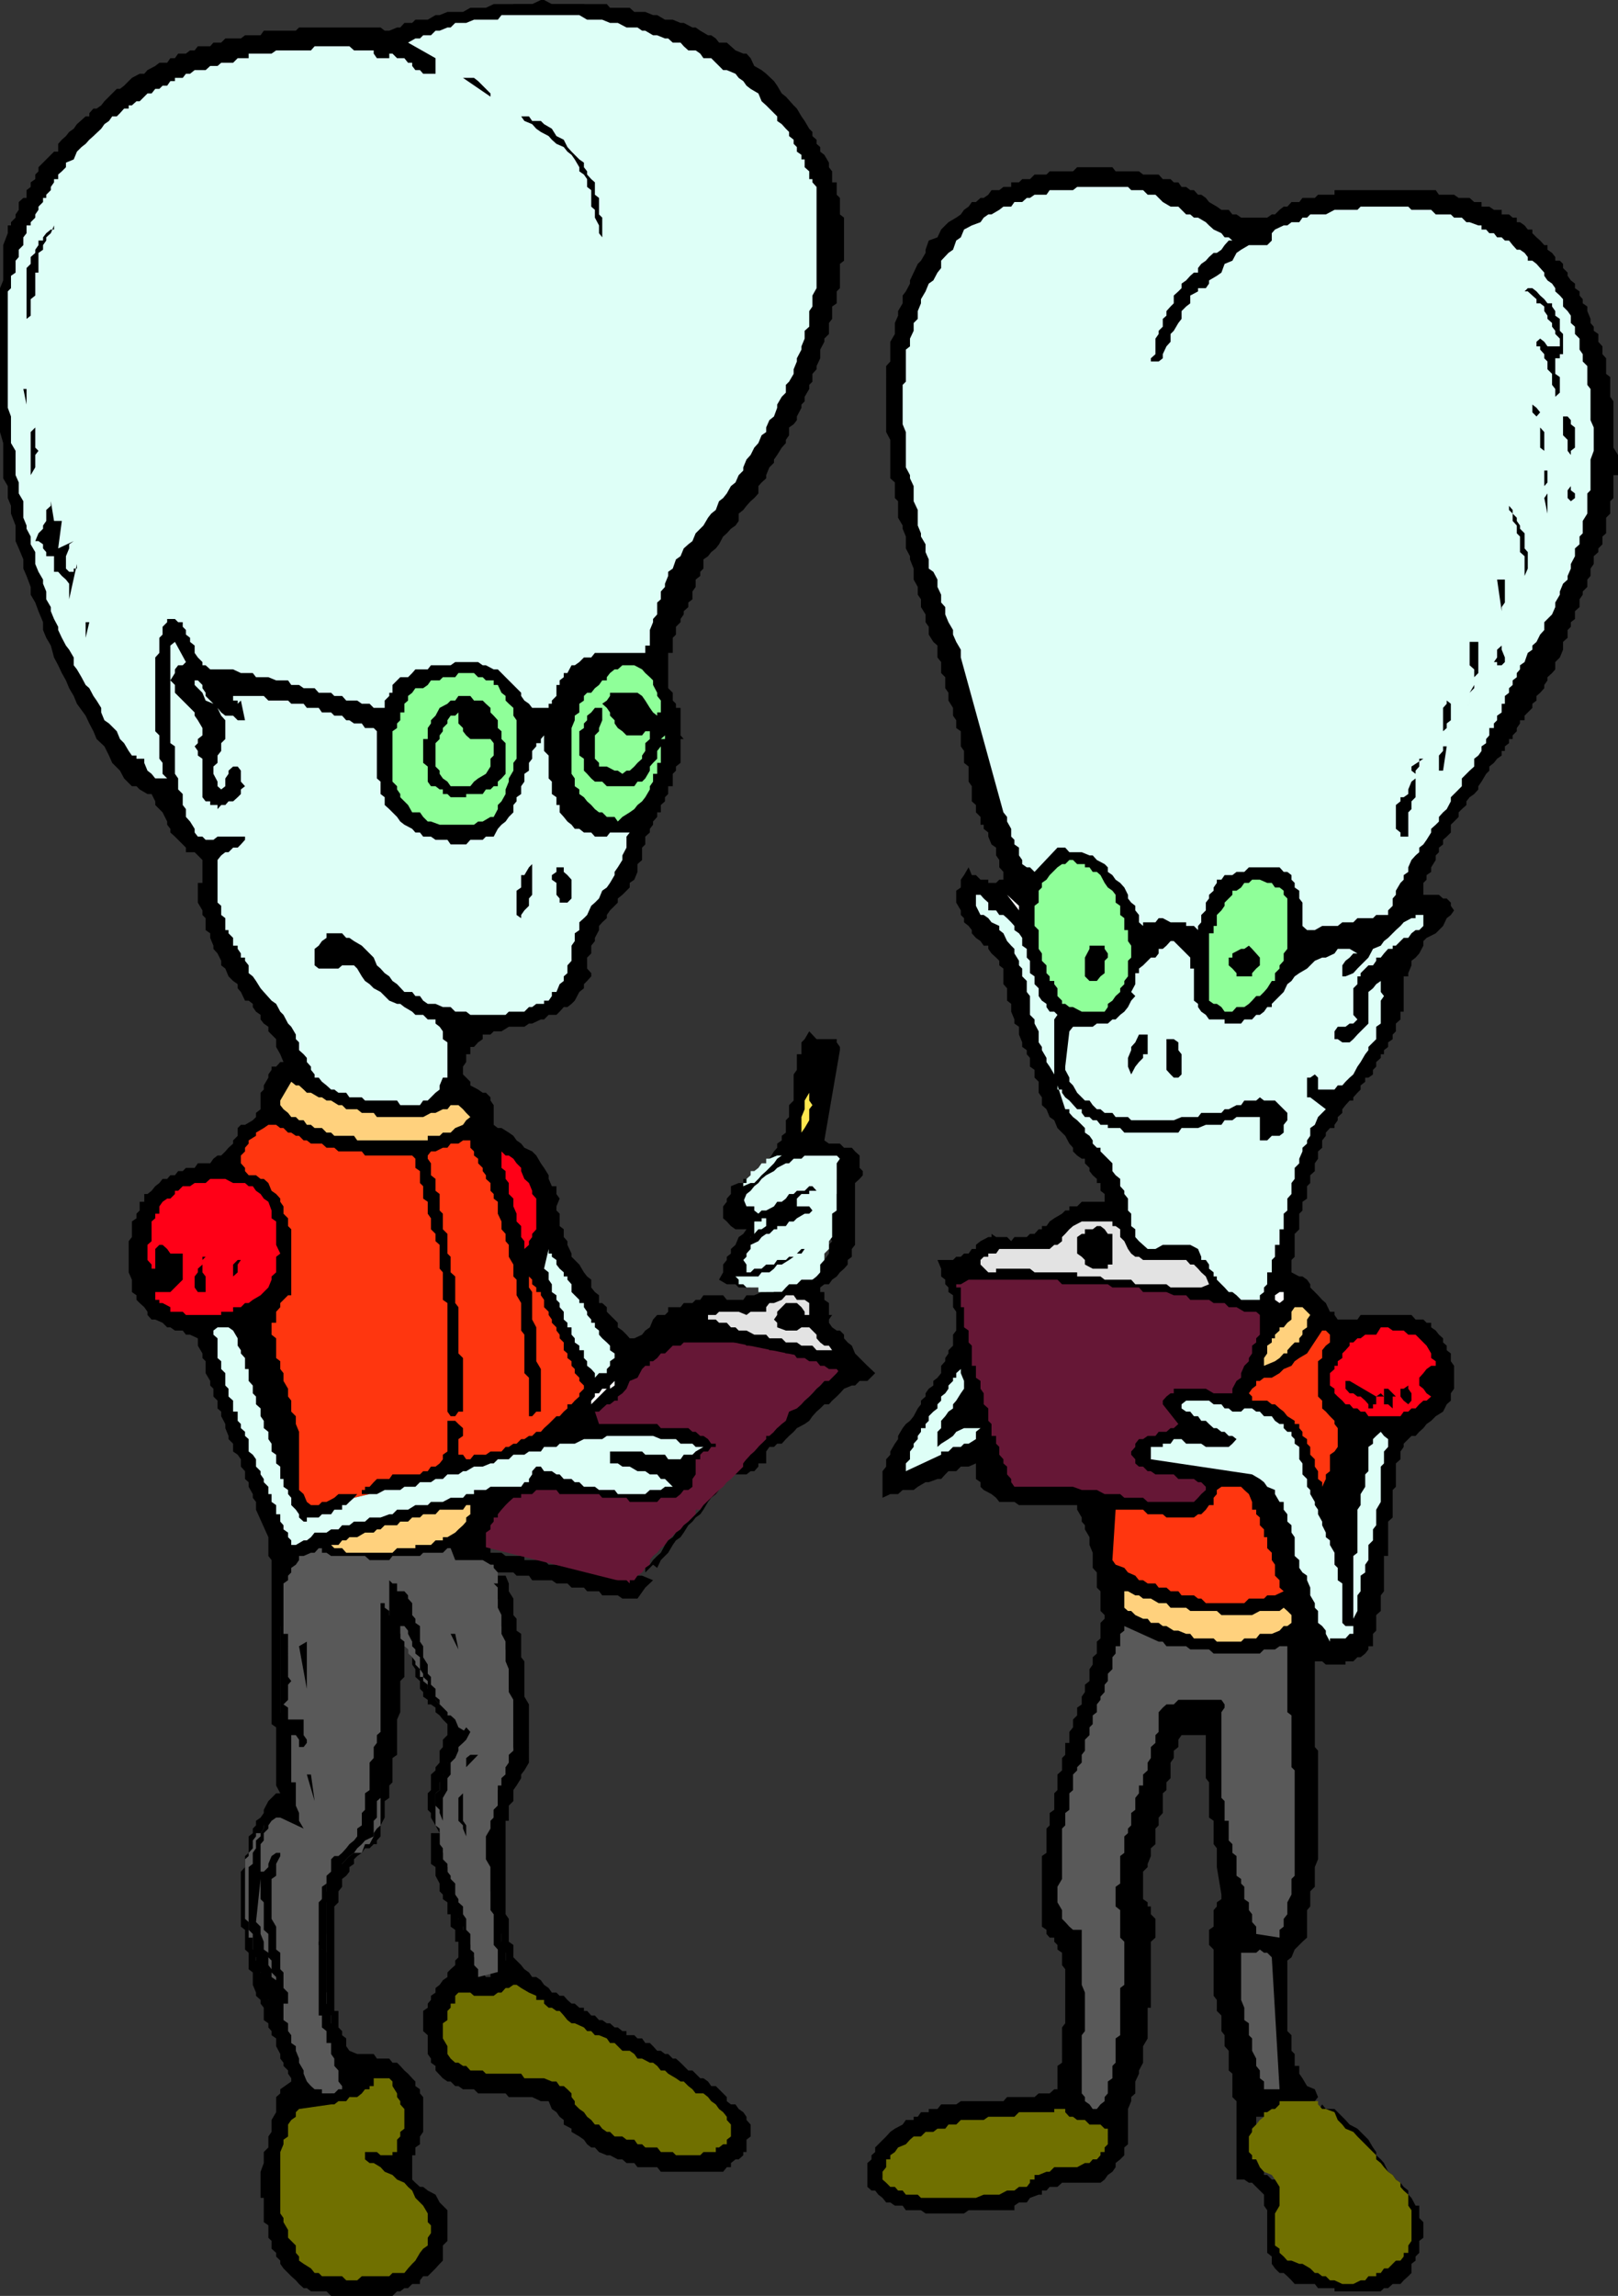
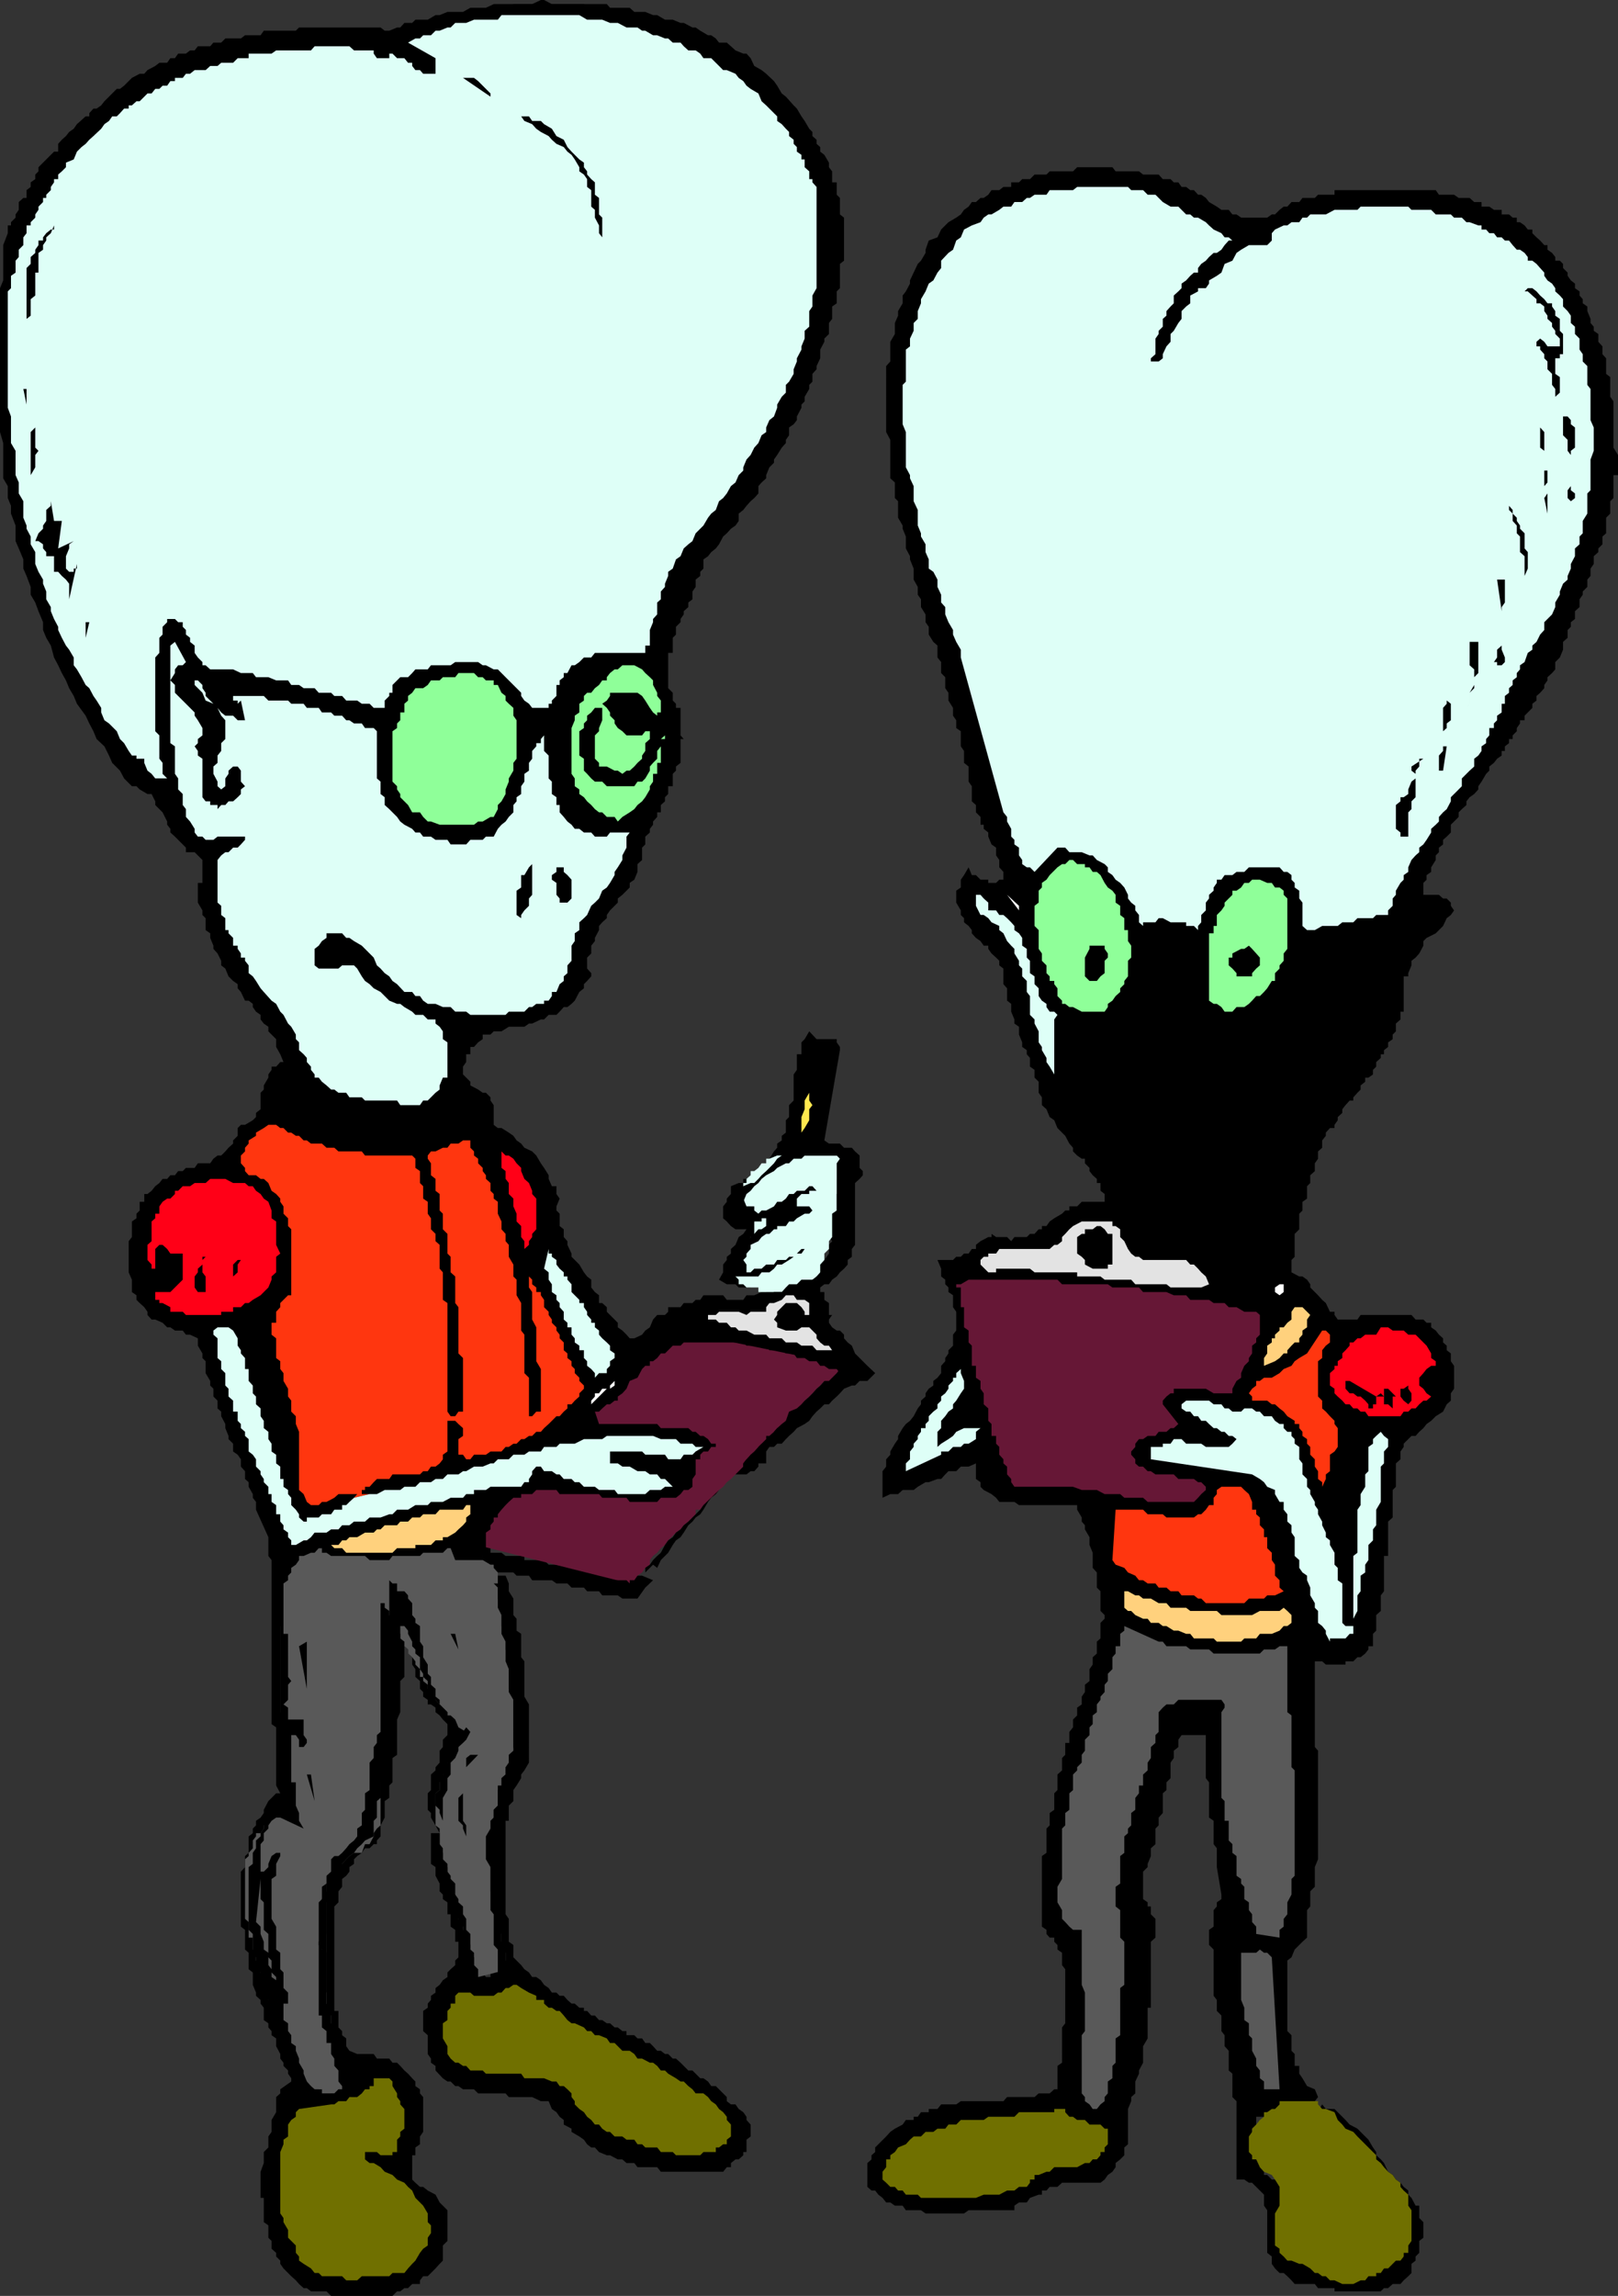
<svg xmlns="http://www.w3.org/2000/svg" width="353.297" height="501.098">
  <rect width="100%" height="100%" fill="#333333" stroke="none" />
  <path d="M71.297 456v44.098l1 1h13.402l1-1h.7l.898-.7h.8L90 498.5h1.7v-.8l.698-.9h1l.7-.702 1-1 .902-1 .7-.7v-3.3l1-1v-6.7L96 480.7l-.902-1.7-1.7-.902-1-.797H91.7l-1-.903-.7-.698v-5.3h.7v-1.7l1-.699v-1.7l.698-1v-7.6l-.699-.802V456l-1-.7v-1l-.699-.702-.902-1-.801-.7-.899-1-.699-.699h-1l-.699-.898h-2.703l-.7-1H78l-1.703-.703-.7-1v-1.7l-.898-.699v-.898l-.8-.801v-3.602H73v-22.8l.898-.899v-2.398l.801-1v-1.703l.899-.7.699-.898v-1l1-.7v-1l.703-.702 1-.7.7-1h1l.898-.898h.699v-.8l.8-.9v-2.402L84 396.7v-3.601l1-.7V389.7l.7-.699v-5.3l1-.7v-7.7l.698-1.6v-6.802l.899-.898v-6.7l.8.7v.898l.903.801v1.602l.7 1V366l1 .898v1.7l.698.703v1l1 .699v1h.7l1 .7v1l.902.698.7.903 1 1v2.398l-1 1v1.602l-.7.797v2.601l-.902 1v.7l-1 .902v3.398l-.7.7V395l.7.7v1l1 1.698.902 1.7h-1.902v6.703l1 .699v1.898l.902 1.7v1.703l.7.699v1l1 .7v2.6h.698v2.7l1 .7v2.6h.7v3.4l-.7.698v1l-1 .903-.699.699v1l-1 .7-.699 1-.902.698v1l-1 .7v.902l-.7.8v.9l-1 .698v4.403l1 .898v4.102l.7 1v.898l1 .7v1l1.601 1.699 1 .703h.7l1 1h.699l1 .699h2.402l.898.898h6l.7.801h5.101l1.899.899h1.699l.703 1.703 1 .699.7 1 .898.7v1l1.699.898v.703l1.703 1 1 .699.7 1 .898.7h.8l.899 1 1.703.698h.7l1.698.903h1l.899.797h1.703l.7.902h4.3l.797 1h13.601l.801-1h.899v-.902l1-.797h.699l1-.903v-.699H163V467l.898-.7v-2.6l-.898-1v-.7l-.703-1-1-.7-.7-1h-1l-.898-.702v-.899L157 456l-.703-.7h-1l-.7-1-1-.702h-.699l-1.699-1.7h-.902l-1.7-1.699-1-.898h-.699l-1-1h-.699l-.902-.703h-.797l-.902-1-.7-.7h-1l-.699-1h-1l-.699-.699h-1.703v-.898h-.899l-1-.801h-.699l-1-.902h-.699l-1-.7h-.703l-.899-1h-.8l-.899-1h-.699v-.699h-1l-1-.898h-.703l-.899-.801-.8-.902h-.899l-.699-.7h-1l-.703-1-1-.699-.7-1-1-.699h-.898l-.699-1-1-.7-.703-.902-1.7-1.699V424.5l-1-.7v-5l-.699-1v-20.402h.7v-3.3l1-1v-2.399l.699-1 1-1.601v-.797l.703-.903 1-1.699V372l-1-1.7v-7.702l-.703-.899v-5.101l-1-.7v-2.597l-.7-.801v-3.602l-1-1.597v-1.703l-.699-1.7h-2.601l-1.7 1v1.602l1 .8v4.298l.7.902v3.398l.902.7v5.101l.801.899v6l.898.703v9.398l.7 1v2.399l-.7.902-.898 1.7v1l-.8.698v.903l-.903.797v1.601l-.7 1v3.399l-1 .902v4.098l-.699 1v16l.7.8v7.602l1 1v6h-1l-.7-1v-4.3l-1-.7v-3.402l-.898-.899v-2.398l-.8-1v-1.703l-.903-1.598v-1l-.7-.7v-1.702l-1-1V408.5l-.699-1v-1.7l-1-.702v-1.7l-.699-.898v-5.102l.7-2.398v-3.602l1-.699v-2.601l.699-.797v-1.602l1-1v-1l.699-.699v-.902l.902-.797.801-.903.898-.699V377l-.898-.7h-2.402l-1-1-.7-.902V372.7l-1-.699-.699-1v-.7l-1-1v-1.6H96v-2.4l-.902-1v-1.702l-1-.899V360l-.7-1.7v-2.402l-1-1V352.5l-.699-.902v-1.7l-1-1v-.699l-.699-.898v-1.703h-2.602v-.7H86.7v-1L85 342.2l.7-.699h6l.698-1H97.7v1l.7.7h7l.699 1h6l.699.698h2.703l.7 1h4.3l1 .7h2.398l.899.902h2.703l.7.8h2.597l.703.9h3.398l1 .698h3.301l1.7-2.398 1.699-1.602-2.399-1h-3.402l-.899-.699h-5.101l-.899-1H125.5l-.703-.699h-5l-1-1H114.5v-.902h-4.102l-.898-.7h-2.402v-1l.699-.699v-2.7l.902-.7v-.902l1.7-1.699v-.699l1.699-1v-1h1.699l.703-.7h5.297l.703-.902h1.7l.898.903h5.101l.899.699h5.101l.7 1h7.699l.902-1h4.098l1-.7h1.699l.902-.902.7-.8v-.899l1-1.699v-.7l.699-1v-2.402h1v-.898l.699-1H157l2.598-.7-1.7-1.702-.898-1.7-1.703-.898-.7-.8h-1l-1.699-.9h-.699l-.902-.702h-2.7l-.699-1H131.5h1v-1h1.7l.698-.7 1.899-1.699.703-1.601 1.7-1.7 1.698-1 1-1.699.7-.898.902-.703 1.7-1 .698-.7h1l.7-1h1l.699-.699h12l1 .7h4l1 1h2.402l1 .699h1.598l1 1h2.402l1 .703h1.598v.898H180l1 1-1 .7-.902 1-.801.699-.899 1-.699.703-1 .898-1.699.801-.703.898-1 .7-.7 1-.898 1-1.699.703-1 .898-.703.801-1 .898-1.598.7v1h-.8v.703h-1.602v1.699l-1 1-.7.898-2.699 2.403H163l.898-.703h.801l.899-1v-.7h1.699v-2.597l.703-1h1l.7-.703h1l.898-1 .699-.7 1-.898.703-.8 1.7-.9 1-.702.698-1 .899-1 .8-.7.903-.898h1l.7-.8 1-.9.698-.702.899-1 1.703-.7h.7l1-1h1.698l1.7-1.699-1.7-1.601-2.699-2.7L186 293.7l-.902-.699-.801-.902v-.797l-.899-.903h-.699l-1-.699-.699-1v-.7l.7-1h-.7v-2.602l-1-.699V282h-.902v-1l.902-.7h1l.7-1 1-.702.698-.899.899-.8.8-.899v-1l.903-.7v-1.702l.7-.899v-13.5l1-.898.698-.801v-.902l-.699-.7V252.2l-1-.898-.699-.801h-1.703l-.899-.902H181l-1-.7 3.398-19.699v-.699l-.699-1v-.7h-4.402l-1.598-1.702-1 1.703-.699.699v2.598h-1v3.402l-.703 1v5.7l-1 1v2.6l-.7.7v2.7l-.898.698v1l-1 .7v.902l-.699.8-1 1.598-.703 1-1 1.7h-.7l-.898.902h-.8l-.899.8h-.703v.9h-1l-1.7.698v1.7l-.898 1v.703l-.8 1v2.597l.8.7.899 1 1 .703H163l-.703 1-1 .699-.7 1.7-1 .898v1l-.898.703V275l-.8 1v1.7l-.899 1.6 1.7 1h1.898l.699.7h2.601l.801-.7h1.598l1-1H168l1-.702h.7l1-.899.898-.8h.699l1-.899.703-1h1l.7-.7h1l-1.7-3.402-1 .801-.703.899h-1.7l-.898 1h-1l-.699.703h-1.703l-1 .699h-.7l-1.699 1v-1l.801-1.402.899-1 .699-.899h1l.703-.8h1l.7-.899 1-.7h1.597l1-1H174l1-.702h.7l1.698-1.7h.899l.8-1 .903-.699-.902-1.898h-.801l-.899-.703h.899l1.703-1 1.7-1.7-2.602-.699-1.7-.898h-.699l-1.699.898h-1l-.703.7h-1l-.7 1-.898.699h-1l-.699 1h-1l-.703.703h-1l-.7 1h-1.699v-1l.801-.703.899-1 1.699-1.7.703-.699 1-.898 1.7-.801.898-.902h.699l1-.7H175l.7-1h6l1 1v2.403l-1 .898v2.399l-.7 1V270l.7.898-.7.801v1.899L180 275l-.902 1-.801.898h-.899l-.699.801h-1l-1.699.899h-.703l-1 .703h-1.598l-1 1L168 281l-.703 1h-1l-1.598.7H163l-.703 1h-3.598l-.8-1h-4.301l-.7 1h-1l-.699.698h-1.902l-.7.903h-2.699v1l-.699.699H143.5l-.902 1-.7 1.7-1 .698-.699.903-1.699.797h-1l-.703-.797-.899-.903-1-.699v-1l-2.398-2.398v-1l-1-.903h-.703V282.7l-.899-.699-.8-1v-1.7l-.899-.702-.699-.899-1-1.699-1-1-.703-.7v-.702l-.899-1.899v-.8l-.8-.899v-1.7l-.899-.702v-2.7l-.699-.699v-.898l.7-1.703-.7-1v-1.7h-1l-.703-1.597v-.801l-1-1.602-.7-1-1-1.699-.898-.898-1.699-.801-.703-.902-1-.7-.7-1-1-.699-1.597-1h-.8l-.903-.699v-4.3l-.7-1v-.7l-1-1h-.699l-1-.7-1.699-.902v-.8l-.902-.899-.7-.699v-1.7l.7-1v-1.702h.902V228.5h.801l.898-1 1-.7v-1h1.7l.699-.702h1.703l1.598-1h3.402l1-.7h.7l1.898-.898h.699l1-1h1.703l.7-.7.898-1h.8l.899-.702.703-.7 1-1.898 1-.8v-.9l.7-.702.898-1v-.7l-.899-1V209l.899-.902v-1.7l.8-1v-.699l.899-1.699v-.902l.703-.797 1-.903v-.699l.7-1 1.698-1.699v-.902l1-.797.899-.903.703-.699v-1l1-.699.7-1.7v-1.702l1-.899V185l.698-.7v-1.702l1-.899v-.8l.7-.899v-.7l.902-1v-1h.797v-1.6l.902-.802V174l.7-.7v-1.702h1v-2.7l.699-.699v-.898l1-.801v-5.2h.699l-.7-.8v-6h-1v-.902l-.699-.7V151.2l-1-1v-7.7h1v-3.3l.7-.7v-1.7l1-1v-.702l.699-1v-.7l1-.898v-1l.902-.7v-1.702l.7-1V126.5l1-.8v-.9l.699-.702v-2l1-.7.699-.898 1-.8.703-.9.898-1.702.801-.7.899-1 1-.699.699-1v-1.601l1-.797.703-.903.898-1 .801-.699.899-1v-1.601l.699-.797 1-.903v-.699L168 102l1-1v-.7l.7-1 1-1.6.898-1V96l.699-1v-1.7l1-.702.703-.899v-.8L175 89v-.7l.7-.702v-1l1-1.7V84l.698-.7v-1.702l.899-1v-.7l.8-1.699v-1.898l.903-1.703v-.7l1-1V70.5l.7-.902v-2.7l1-.699v-2.601l.698-.7v-5.3l.899-.7V47.5l-.899-.7v-3.6l-.699-.7v-2.7h-1v-2.402L181 36.5v-1l-1-1.7-.902-.702v-1l-.801-.7V30.5l-.899-.8v-.9l-.699-.702-1-1.7-.699-1-1-1.699-.703-.699-1.7-1.902-.898-.7-1-1.699-.699-1-1.703-1.601-1-.797-1.598-.903-.8-1.699-.899-1h-.703l-1.7-.699-1-.902-.898-.797H157l-.703-.903-1-.699h-.7l-1.699-1-1-.699h-.699l-1.902-1h-.7l-1.699-.7H145.2l-1.699-1h-.902l-1.7-.702H138.5l-1-.899h-4.3l-.7-.8h-12L118.797 0h-.7L116.2.898h-8.402l-1.7.801H102.7l-1.601.899H97.7L96 3.3h-.902l-1.7 1H90.7L90 5h-1.703l-.899 1H86.7l-1.7.7h-1l-.902-.7H71.297v335.5h11l.8.7v11.1l-.8.9V371h-.7v8.7l-.898.698-1 1.7v2.601H79v5l-1 1v5l-.703 1v1.7l-1 .699v1l-.7.703-1.699 1.699v.898l-.898 1-1.703.7v45.101l1 .7v2.699l.703.703v1h-1.703V456m0-114.5V6h-6l-.7.7h-7l-.699 1H53.5l-.902.698h-3.399l-.902.903h-1.7l-.699.797H43.2l-.7.902h-1l-.902.7h-1.7l-.699 1h-1l-.699 1h-1.703l-.899.698-1.699.903-.699.797h-1L28.797 17l-1.7 1.7-.898.698H25.5l-1 1-.703.7-1 1-.7.902-1 .7h-.699l-.898 1v.698h-.8l-1.903 1.7-.7 1-1 .703-.699.898-.898.801-.8.898v1.7h-.903l-.7.703L8.399 36.5v.898l-.699.7v1l-1 .703v1l-.902.699v1.7h-.7l-1 .898V45.8l-.699 1v.699l-1 1v.7H1.7v1.698L.7 53.5v7.7L0 62.897V94.3l.7 2.398v7.7l1 1.699v2.601l.698 1.7v1.699l1 2.601v3.399l.7 1.601 1 2.399v2l.699 1.601.902 2.399v1.703l1 1.699.7 1.898 1 2.403v1.699l.699 1.7 1 1.698.699 2.602.902 1.7.801 1.698.898 1.602.7 1.7 1 1.698.699 1.7 1.902 2.601.801 1.7.898 1.699.7 1.703 1.699 1.597 1 2 .703 1.602 1.7 1.7.898 1.698 1.699 1.7h1l.703.703 1.7 1h.898l.8 1.597v.801L35.5 177.3l1 2v.7l.7.898v.801l1 .899.698.703 1.7 1.699v1H42.5l1.7 1.7v5h-1v4.3l1 1.7v1l.698.698V203l1 .7v1l.7 1.698v.7l.902 1 .797 1.601v1l.902.7.7 1.699 1 1 1 .703v.898l.699.801.902 1.898h.797l.902.7v.703l.7 1 1 .699v1l.699.898 1 .7v1l.699.703 1 1v1.699l.902 1.598.7 1.703h-.7l-.902 1h-1v.699l-.7 1v.7l-1 1.698v.903l-.699.699v3.598l-1 .8v.903l-.699.699-1.699 1h-.902l-.7.7v1.698l-1 1v.7l-1 .902-.699.8-.902.9H47.5l-.902.698-.7 1H43.2l-.699 1h-1.902l-.7.7h-1l-.699.902h-1l-.699.8h-1l-.703.9-.899.698-.8 1-.899.7h-.7v1.703h-1v1.898l-.703.7v1l-1 .699V270l-.7.898v6.801l.7 1.602V282l1 .7v1l.703.698 1 .903.7 1V287l.898 1h.8l1.602.7 1 1h.7l1 .698h1.698l.7.903h.902l1.7.797v1.601l1 1.7v1l.698.699v2.601l1 1.7v1l.7.699v1.703l.902.898v1.7l.797.699v1l.902 1.703v.898l.7 1.7v.699l1 1v1.703l1 .699.699 1v1.598l.902 1v1.703l.797.699v1l.902 1.598v.8l.7.903v1.699l2.699 6v4.098l.699.902v35.8l1 .7v12.7l.902 1.698h-.902l-1.7 1.7-1 1.902v.7l-.699 1-1 .698v1l-.699.7v1l-.902.703v3.597l-.797.7v2.402l-.902 1v12l.902.7v4.3l.797.7v3.6l.902.7v2.7l.7 1.698v.7l1 .902v.8l.699.9v2.698l1 .7v.902l.699.8v.9l1 .698v1.7l.902 1.703v1l.7.898v.7l1 1v.699l.699 1v.703L61.199 456v.898l-.902.801V461l-1 1.7v2.6l-.7 1v2.4l-1 1v2.398L56.899 474v5.7h.7v5.3l1 .7v2.698l.699.7v1.703l1 .898v.801l.902.898v.7l.7 1 1 1 .699.703 1 .898.699.801 1 .898H67l.898.7h3.399V456h-1.7v-.7l-.898-1v-.702l-.8-1v-1.7L67 450.2v-.898h-.703v-1.703l-1-1V444.2h-.7v-1.7l-1-.902v-2.7h1v-4l-1-1v-6l-.699-.699V425.5l-1-1v-3.3l-.699-.7v-11.102l.7-.898v-1.7l1-1v-.702l.699-.7 1-3.597-2.7.898-1.601.801-1 .898-.7 1V402.5l.7-.8v-.9l1-1.702.902-.7 4.098 2.403 3.402 1.699-.8-3.402-.899-1.7V395.7l-.703-.699v-4.3l-1-1V383h2.601v-2.602l.801-.699-.8-1v-2.398H67l.898-1v-1.602h-4.3v-1l1-.699v-2.7l.699-.702V365.3l-.7-1v-8.403l-1-1v-10l1-1v-.699l.7-1 1-.699H67l.898-1h2.399l1 1" />
  <path d="M71.297 449.3v-44.202h-1v3.402h-.7v3.3l-.898 1v9.298l-.8.8v17l.8 1v1.602l.899.8v2.598l.699.7v1.703l1 1m282-345.601h-1v5l-.7.698v2.7l-.898.902v3.398l-.8.7v1.703l-.899.898v.801l-1 .898v1.7l-.703 1v1.601l-.7.801v1.598l-1 1v.703l-.699 1v1.699l-1 .898v1.7l-.898.703v1l-.703.699v1.7l-1 .898v1.703l-.7 1.699-1 1v1.598l-.699.8-1 .903v.699l-.699 1v.7l-.902 1-.797.698v1l-.902.7v.902l-1.7 1.7v1h-1v.698l-.699 1v.7l-.902.902v.8h-.797v.9l-.902.698v1h-.7v1l-1 .7-.699.902-1 .8v.9l-.699.698-1 1.7-.703 1v.703l-.899 1-1 .699-.699.898v.801l-1 .899-.699.703v1l-1 1-.703.699v1.7l-.899.898-.8.703v1l-.899.699v1l-.699.7v1l-1 1.6v1l-1 .7v1l-.703.7v2.6h3.402l.899.798h.8l.899.902v.7l.703 1-.703 1-.899.698-.8 1.7-.899.902-.699.7-2 1-.703.698v1l-.899 1.7-.8.902-.899.7v1l-.699 1.698v.7h-1v7.703h-.703v1.699l-1 .898v1.7l-.7.703v1l-1 .699v1l-.898.7v.898h-.699v.8l-1 .903v1l-.703.699v1l-1 .7h-.7v.898l-1 .8v.903l-.699.699-.898 1v.7h-.8l-.903 1-.7.898v.8l-1 .903v.699l-.699 1v.7h-1l-.898 1v.698l-.8 1v1.602l-.903.8v1.598l-.7 1v1.7l-1 .902v1.7l-.699.698v2.7l-1 .703v1.898l-.699.7v3.402l-1 1v5L282 275v2.7l1.7.898h.698l1 .703.7 1V281l1.699 1.7.902 1 .801.698.898 1.903h1V287l.7 1h4.3l.7-1h11.101l.899 1h1.699l.703.7h1v1l1 .698.7.903.898.797V293l.8.7v1l.899.698v1.7l.703 1v5l-.703 1v1.601l-.899.801-.8 1.598-1.598 1-1 1-1 .703-.703.898-.899.801-.8.898h-.899l-1.699 1.7v.703l-.703 1v1.699l-1 .898v5.102l-.7.7v6l-1 .898v7.5h-.898v7.703l-.699.898v3.399l-1 .902v3.398l-.703.7v2.703h-1V360l-.7.898-1 .801h-.699l-.898.899h-1.703v.703H289.5l-.8-.703h-1.602V381.3l.699.797V405.8l-.7 1.699v4.3l-1 1v3.298l-.699.8v6l-1 .903-1.699 1.699-.699 1.7-.902.698V443.3l.902.898v3.399l.7.703v2.597h1v1.7l.698 1 1 1.703 1.7.699.699 1.7-.7.898h-1v.703l-.699 1-1.699.699-1 1h-8.402v1.7l-.899.898V468l.899.7v1.698l.8.903V473l.903 1v.7h.7l1 1h.698l1 .698h1.7-.801l3.402 1.7V479l-1 .7v1l-.699.698v2.7l-.902.902v5.8l.902.9 1.7.8h.698l1 .898.7.7h1.699l.902 1h13.5l.899-1 1-.7v-.898l.699-.8v-1.602l1-1v-1.7l-1-5-.7-1-1-.699-.898-1V479l-.699-.902-1-.797-.703-1.602h-1V474l-.7-1-1-.902-.699-.797v-.903l-.898-.699-.8-1-.903-.699-.7-1-1-.7-.699-1h-1l-.898-.702-.8-.899-.903-1-.7-.699 1.602-2.7.801 1h1.898l2.399 2.4.902 1 1.7.898.699.703 1.699 1.699 1 1.7.703 1v.698l1 .903.7.797.898 1.902 1 .7.699 1 1 .698.703.903 1 .797V479l.7.7.898 1.698h.8v2.7l.899.902v3.398l-.899.7v2.601l-.8.801v.898l-.899.7v2l-.699.703-1 .898-.703.801h-1.7l-1 .898h-.898l-.699.7h-10.102v-.7h-3.601l-.7-.898H282.7l-.699-.8-.902-.9-.801-.702h-.899l-1-1-.699-1V492.5l-1-.8v-9.302l-.699-1V479l-.902-.902-.801-.797-.899-.903h-.699l-1-.699H270v-17.101l-.902-.899v-5.101l-.801-.7v-4.3l-.899-1v-2.399l-.699-.898v-3.403l-1-1V436.5l-.699-.902V425.5l-1-1v-3.3l1-.7v-3.602l.7-.8v-.899l1-.699v-1l-1-6v-4.102l-.7-.898v-5.102l-1-.699V389l-.703-.902v-9.399H258l-.703 1v1.602l-1 .797v1.601l-.7 1v3.399l-.898.902v1.7l-.8.698v4.301l-.899 1v1.7l-.703.699v3.402l-1 .898v1.7l-.7 1.703v.699l-1 1v6l1 .7v.898h.7v1.703l1 1v4.097l-1 .903v14.398h-.7v6.7l-1 1.699v3.601l-.898 1.7v.699l-.8 1.703v2.597l-.899.801v.899l-.703 1.703V468l-.797.7v1.698l-.902.903-1 .797V473l-.7 1-1 .7-.699 1-.902.698h-8.399l-1 .903H229.2l-.699.797h-1V479h-.703l-1.899.7-.699 1h-1.7l-1 .698v1h-10l-1 .7h-8.402l-1-.7h-3.301l-.7-1h-1.699l-1-.699h-.898l-.8-1-.903-.699-.7-.902h-.8l-.899-.797v-5.203l.899-.797v-.903l.8-.699v-1l.7-.699 1.703-1.7.898-1 1-.702 1.7-.899.699-1h1.703V462h.898l.7-1h1.699v-.7h1.902l.801-1h3.297l1-.702h9.3l.801-.899h6l.899-.8h2.402l1-.899h.7v-5.102l1-.699V442.5l.699-.902V429.8l-.7-.903V426.2l-1-.699v-1l-.699-.7v-.902h-1l-.699-.8v-.899l-1-.699v-15.402l1-.7v-5.3l.7-.7V395.7l1-.699v-3.602l.698-.699v-3.398l1-.903V383.7l.7-.699v-2.602h.902V378l.797-1v-1.7l.902-.902V372.7l1-.699v-1.7l.7-1v-1.6l1-.802v-2.597l.699-1V361.7l.902-.8v-2.6l.797-.703v-3.399l.902-.898v-.801l-.902-.902V347.3l-.797-.801v-3.3l-.902-1v-3.302l-.7-1.699V335.5l-1-1.7v-.902l-.699-.8v-.899l-1-1.699v-1H222.5l-1-.7h-3.3l-.7-.902-1-.8-1.703-.899-.7-.699v-1l-1-.7v-3.402l-1.597.7h-1.703l-1 1h-1.7l-.699.703-.898 1h-.8l-1.903.699h-.7l-1.699 1-.898.7h-2.402l-1 .898h-1.7l-1.699.8v-5.8l.801-1V318.5l.898-1v-.7l1-1.702.7-1v-.7l1-1.699.699-.898.902-.703.801-1 .898-1.7.7-.898v-.8l1-.9v-.702l.699-1 1-.7v-1l.902-.699.801-1v-1.601l.898-1v-.7l.7-1v-.699l1-1v-2.398l.699-.903v-4.097l-.7-1v-2.602l-1-.699v-1l-.699-.7v-1l-.898-.702v-1.7l-.8-1.898h3.398l.699-.7h1l.703-.702h1l.7-1h.898v-.899l1-.8 1.699-.899h.703v-.7l1 .7h2.398l.899.898.703-.898h2.7l.698-.7h1l.899-1h.703v-.702h1l.7-1 1-.7 1.698-1 .7-.699h.902v-.898h1.7l1-1h5v-1.703l-.903-.7V258.2h-.797v-.898l-.902-.801-.7-.902v-.7l-1-1v-1h-.699l-1-.699-.902-.898v-.801l-.797-.902-.902-1.7-1.7-1.699-.699-1.699-1-.7-.699-1.702-1-.899v-1.7l-.703-1v-2.402l-.899-.899V233.5l-1-.7v-1.902l-.699-.8v-.899l-1-.699v-1l-.699-1.7v-1.702l-1-.7v-.898l-.703-1.7v-1.702l-.899-.7V215.7l-.8-.898v-3.403l-.899-.699v-1l-.699-.7-1-.902-.703-1v-.7h-1l-.7-1-1-.699-.898-1V203l-.699-.902-1-.797v-.903l-.703-.699v-1l-1-1.699v-2.602l1-.699V192l.703-1 1-1.7.7 1.7h.898l1 1h1.699v.7h1.703l.7-.7h.898v-1.7l-.899-1v-1.6l-.699-1V185l-1-.7-.703-1.702v-.899l-1-.8V180h-.7v-1.7l-1-1v-1.6l-.898-.802v-3.3l-.699-1V167.3l-1-.801v-2.602l-.703-1v-3.3l-1-.7V157.2l-.7-1v-1.7l-1-1.602V151.2l-.699-1v-2.398l-.898-.903V144.5l-.8-1v-2.602l-.903-.8-1-1.598v-1.7l-.7-1v-1.702l-1-1.598v-1.7l-.699-1v-1.702l-.898-1.598v-2.402l-.8-2v-.7l-.903-1.699v-2.601l-.7-1.7v-.699l-1-1.699v-3.602l-.699-.699v-3.398l-1-.903V96l-.898-1.7V79.899l.898-1v-4.3l1-1.7V70.5l.7-1.602v-1l1-1.699V64.5l.699-.902.902-1.7V61.2l.801-1.699.898-1.902.7-.7 1-1.699v-.7l.699-2 1.902-.7.801-1.702 1.598-1.598 1.699-1 1-.7.703-1 1-.702.7-1h.898l1-.899h.699l1-.699.703-1h1.7l.898-.7h1.699v-1h1.703l.7-.702h1.698l1-1h2.602l.7-.7h5.097l.902-.898h7.7l.699.898h5.101l.899.7H253l.898 1h1.7l.699.703h1l.703 1h1l.898.699h.801l.899 1h.699l1 .7.703.898 1.7 1 1 .703h1.597l.8 1H270l1 .699h5.7l1-.7h.698l1-1 .899-.702h.8l.903-1h1.7l.698-.899h2.7l.699-.699h3.601v-1H313.5l.7 1h3.3l1 .7h2.398l1 .898h1.602v1h1.7l1 .703h1.698v1h1.602l.797.699h.902v1h.7l1 .7.699.898h1v.8l.902.903.797.699.902 1h.7v1l1 .7.699.898v.8h1l.699.7v.902l1 1v.7l.703 1 .898.698v1l1 .7v.902l.7.8v.9l1 .698v1l.699 1.7v.902l.703.8v.9l1 .698v1.7l.898 1V77.3l.801.898v3.399l.899.703v4.297l.699 1v10.101l1 1.602v4.398" />
  <path d="M239.5 270.898h.797v1.7l-.797 1.703h-.902v-.703h-.7v-1.899h.7v-.8h.902m56.898 42.499-.898.7v4.402l-.8.898v7.5l-.903 1.602v2l-.7 1.598v.8l-1-.8-.699-1.598v-6l.7-1v-2.402h1v-1.7l.699-.898.902-1.7v-1l.801-1.702.898-.7" />
  <path fill="#661736" d="M137.5 345.598v-.7h1l.7-1 1-.699.698-1 1-.699v-1l.7-.902.902-.7.797-1 .902-.699.7-1 1.699-1.699 1-.7.699-.902 1-.8.902-.899.7-.699v-1h1l.699-1 1-.7.699-.902 1-.8.703-.899.898-.699.801-1 .899-.7 1-1 .699-.702 1-1v-.7l.703-.898.898-1 .801-.7.899-1 .699-.702 1-1v-.7H168l1-.898.7-.8 1-.9.898-.702.699-2 1.703-.7 1-.898.7-.8 1-.9.698-.702.899-1 .8-.7.903-1h1l1.7-1.699.698-.898.899-.703h.8l-37.5-7.7-47.5 45.801 37.403 9.399" />
  <path fill="#595959" d="M62.898 338.898v4.301l-1 .7v11H61.2v18.8l.7 1.602v10.398l1 .7v6.699l-1 1-.7.902-.902.7-2.7 2.698v.7l-.699 1h-1v.703l-.699.898v1.7l-.902 1v.699l-.797.703v13l.797.699v3.398h.902v2.602l.7.7v1.698l1 1v1.602l.699 1v1.7l1 .698v2.602h.699v1.7l1 .698v2l.902.7v1.703l.7.898v1.7h1v.699l.699 1v.703l1 1v.898l.699 1.7v.699L67 454.3v1h.898l.801.699h1.598v.898h5.3V456H78h-.703l-1-.7v-1l-.7-.702v-1l-.898-.7v-1l-.8-.699v-2.601H73v-1.7l-.703-1v-5l-1-1v-4l-1-1V425.5l-.7-1v-9.3l.7-.7v-2.7l1-.702 1-1L73 408.5l.898-1 .801-.7.899-1 .699-.702 1-.7H79l.7-1.898h1l.898-1.7v-.702l.699-1 .8-.7v-48.5H84v1l1 .7v.902l.7 1.7 1 .698v1l.698.7v1l.899.703v1l.8.699v.898l.903.801.7.899v.703l1 1V366h.698v.898l1 .801v.899h.7v.703l1 1.699.902 1 1.7 1.7v.698h.698l1 .903.7 1.699 1.699 1v.7h.902-.902l-.7 1-1 .698v.903l-.699.797-1 1.601v1H97.7v1.7l-1 .902v.797L96 389v1.7l-.902.698v7l.902.7v4.3l.7 1v2.403l1 .699v1.898l.698.7v2.703l1 .699v1.7l.7.898v2.703l1 .699v1.7l.699.898v.8l.902 1.602v1l.801.7v2.698l.898.903v1.699l6.7-1.7v-.902l-.7-1V426.2l-.898-.699v-3.402l-.8-.899v-3.398l-.903-.903V413.5l-.7-.7v-5.3l-1-1.7v-5l1-1.702v-1.7l.7-.699V395l.902-.902v-3.399h.801v-2.601l.898-.797v-1.602l.7-1V383l1-.902V369.3l-1-.703v-7.7l-.7-.898v-4.102l-.898-1v-5l-.8-1V343.2l-.903-1v-.699l-.7-1h-1l-.699-.902-1-.7-1.699-1h-.902l-1.7-1.699h-1.699l-.699-.699h-1l-.699-1h-4.3l-1 1h-2.403l-.899.7h-5.101l-1.598 1h-6l-.8.698H63.597v1h-.7" />
  <path fill="#707000" d="M279.398 458.598v.703l-1 1h-.699l-1 .699H276v1l-.902.7-.801 1-.899.898v.703l-.699 1v3.398l.7.7v.902h.898l.8 1.699.903 1 1.7.7.698 1 1 1.6v4.098l-1 1.7v7l1 .703v.898l.899.801.8.898H282l1.7.7h.698l1.7 1 1 1h.699l.902.703h.801l.898.898h1l1.7.801h2.402l1.598-.8h1l.699-.9h1.703v-.702h1l.7-1h.898l1.699-1.7h1l.703-.898v-.8h1v-1.602l.7-1v-6.7l-.7-1V479l-1-.902-.703-.797v-.903l-1-.699-.7-1-1-.699-.898-1-.699-.902-1-.797v-.903l-.703-.699-3.399-3.398-.898-1-1.703-.703-.7-.899-1-1-.699-1.699-1.898-.7h-.8l-.903-1v-.702h-8.399" />
  <path fill="#defff7" d="M173.297 284.398v-.699H174l2.7-2.699v-.7l.698-1h.899v-.702l.8-.899V276l.903-1v-1.402l1-1v-1.7l.7-.898v-5.102l1-.699v-10.3l.698-1v-.7H169.7l-1.699.7h-.703v1h-1l-.7 1-.898.699h-.8v.902l-.899.8v.9h-.703v3.398L163 263.3h1.7v.898l.898.7v1l-.899.699v2.703l-.8.699-.899 1.7-.703.898v1.703h-1v.7l-.7 1v2.598l.7.703v1h1L163 281h2.598v1h10.101l-2.402 2.398" />
  <path d="M14.398 33.098v-1.7l.7-.898 1-.8h1.699v-.9l.902-.702.801-1 .898-.7.7-1 1-.699.699-1 1-.699h.703l1-.902.7-1h.898l1-.7h.699v-1l1-.699h.703L32.2 17h.898l.8-.902h.899V15.3h.703l1-.903h.7l1-.699h1.698l.7-1h.902l1-1h1.7l.698-.699H47.5l.797-.902h3.601l.7-.797h3.3l1-.903h3.399l.902-.699h21.899l.902.7h1.7l1-.7.698-1h1.7L90 6h.7l1.698-1h2.7L96 4.3h1.7l.698-1h2.7l.699-.702h2.601l1.7-.899h5l1-.8H127.5l1.598.8h5.101l.7.899h2.601l1.7.703h1l.698 1h2.602l1.7.699h.698l1 1h1.7l.699.7h1.902l.7 1 1 .698 1.699.903h.699l1 .797L157 11h1.7l.898.7 1 1 .699 1 1.703.698.898.903.801.797.899.902 1.699 1.7.703.698 1.7 1.7 1 1.902.898.7.699 1.698 1 1 .703.7 1 1.703.7.898 1 .801v.898l.698.7.899 1.703v1l.8.699v1l.903.898v2.403h1V42.5l.7.7v3.6l1 .7v10.098l-1 1.902v3.398l-.7.7v2.601l-1 .7v2.699l-.902.902v2.398l-.801 1v2.403l-.899 1v1.597l-.699 1v.7l-1 1.703v1L175 84v.898l-1 1.7v1l-.703.703V89l-1 1.898v.801l-.7.899-.898.703V95l-1 1v.7l-.699 1-1 1.6-.703 1v.7l-1.7 1.7v1.698l-.898.903-.8.797V107l-.899.7-.703 1.698-1 1-.7.903v.797l-1 .902-.898.7-.8 1-.899 1.698-.703.7v1l-1 .703-.7.898-1 .801-.699.898-1 1.7v1l-.699.703v.898l-.902.801v.898l-1 .7v1.703l-.7 1v.699l-1 1v.898l-.699 1.7v.703l-1 1v1.699l-.699 1.598v2.402l-.902 1v5l.902 1.7v1.698l.7 1v1.602l1 1v3.398l.699.7-.7 1.703v4.297l-1 .902v1.7l-.699 1.698v.7l-.902 1v.703l-.797 1V174l-.902.898-.7 1.7v.703l-1 1v1l-.699.699v1.7l-1 .898v1.703l-.699.699v3.598l-1 .703-.703 1V191l-.899 1v.7h-1v1l-.699.698v.903l-1 .797h-.699V197l-1 .7v1l-.703 1v.698h-.899v.903l-.8.797V203l-.899.7v1l-.699.698V209l-1 .7v1.698l1 1-1 .7v1.703h-1l-.703.898v1.7l-.899 1-.8.699h-.899l-1.699.703h-.703l-1 1h-.7l-1.898.699h-.699l-1 1h-2.402l-1 .898h-2.399l-.902.7h-1.7l-.699 1h-1l-.898.703-.8 1-.903.699-.7 1v.7l-1 .898v1.703l-.699 1v2.398h.7v.899l1 .8.699.903v.699h.902l.801 1 .898.7h1v1l.7.898v3.402l-.7.7 1.7 1h.699l.902.698 1.7 1 .699.7 1 .902 1.699.8.703.9 1 .698.7 1 .898 1.7 1 .902.699.8v1.598l1 1 .703 1.7-.703.703v3.597l.703.7v1.703l1 1V270l.7.898v1.7l.898 1v.703l.8.699v1l.899.898.703.801v.899l1 .703v1l1 .699.7 1v.7l.898 1v.698l.8.903.899 1.699.703 1 1 .7.7 1.698 1 .903.698.797 1 .902.899.7h1.703l.7-.7h1l.698-.902 1-.797.7-.903h.902l.797-.699.902-1 1.7-1.699h1.699l.699-.7h2.601l1-1 .7-.902h12l1.699-1.699H168l1-.699h1.7l.898-1 .699-.7H174l1-1h2.398l.899-.702h.8v-.899H180l1-1.699.7-1 1-.7V270l.698-.7-.699-1v-7.702l.7-.7v-1l.898-.699v-4.3l-.899-1-.699-.7h-7l-.699.7h-1.703l-1 1h-.7l-1.898 1-.699.699-1.703.902-1 .8-.7.9-.898.698-.8 1-.899.7-.703 1.703v2.597h3.3l.7-.699h1l1.703-.898.7-1h1l.898-.703.699-1h1l.703-.7h1.7l1-1h.698l.899 1h-1.598v.7H175l-1 1v1.703h2.7l.698.898-.699.7h-1l-1.699 1-.703.699h-1l-.7 1H169.7v.703h-.7l-1 1h-.703l-1 .699-.7.898-1.699.801v.899l-.898 1v.703l-.703.699.703 1v1.7h.898l.801-.802h1.598l1-.898H169l.7-1h1.898l.699-.7h1l1.703-1.702h.7l-.7 1h-1l-.703.703-1 .699-1.598 1h-1l-.699.898-1 .801h-1.703l-.7.899H158.7l.899-.899V276l1-1v-.7l.699-.702v-1l1-.899.703-.8.898-.899v-.7h.801l.899-1h.699l1-.702v-1.7h-1v.7h-5.7v-.7h-1v-2.597l1-1v-.703l.7-1v-.7l1-1 1.601-.699h.801l.899-.898.699-.801 1-.902.703-.7 1-1 .7-1 1-.699v-.898l.898-.801v-.902l.699-1.7v-.699l1-1v-2.398l.703-.903V239.5l1-1.7v-3.3l.7-1v-2.602l1-.8v-.899l.698-1.699v1h4.301v.7l-3.402 19.698.8.7v.902h2.602l1 .8h2.399v.9H186v.698l.7 1v1l-.7.7v.902l-.902.8v.9h-.801v7.698l.8.7v5.101h-.8v1.899l-.899 1.402-.699 1v.898h-1l-.699.801-1 .899h-.902l-.801.703V281h-.899l.899 1v2.398h.8v1.903L180 287v2.7l1 .698.7.903h1v.797l.698.902v.7l.899 1 .8.698v1l.903.7.7 1 1 .703.698.898h-.699l-1 1H186l-.902.7h-.801l-.899 1h-.699l-1 .699v1H181l-1 .703-.902.898h-.801l-.899.801-.699.898-1 .7H175l-1 1-.703 1-1 .703-.7.898h-.898l-1 .801v.898H169l-1 .7h-.703l-1 1v.703l-.7 1v.699h-1.699l.801 1-.8.898-.899.7h-.703v-.7l.703-.898h.898l.801-1 .899-.7v-1l.699-.702 1-1H168l1-.7v-.898l.7-.8h1l.898-.9.699-.702h1v-1l.703-1 1-.7h.7v-.898l1-.8h.698l.899-.9.8-.702v-1H180l1-.7.7-1 1-.699h.698v-1l-.699-.898H181l-1-.703h-.902l-.801-1h-1.598l-1-.7H174l-.703-1h-1.7l-.898-.699H168l-.703-1H163l-.703-.699h-13l-.7.7h-1.699l-1.699 1.698h-.902l-.797 1-.902.7h-.7v1h-1l-.699.703-1 1.898-1.699.7-.703 1.699-.899 1-1 .703v.898h-.699l-1 .801h-.699l-1 .898-.703.7h-.899l.899 2.703H143.5l.797.898h6l.902.801h.7l1 .898h.699l1 .7.699 1h1v.703h-1l-.7 1h-1l-.699.699v1h-1v3.3l-.699 1v1.7l-.902.7h-1l-.7.898-1 .8h-3.3l-.797.903h-6l-.703-.903H131.5l-.703-.8h-8.598l-.699-.899h-4.402l-.899.899h-2.402v.8h-1.7l-1 .903-.699.699-.898 1-.8 1v.7h-.903v.898l-.7.8v.903l-1 .699v3.398l-.699 1v.7h1.7l.699.902h1.703l.898 1h2.399l1 .7h5l1.703 1h5l1 .698h3.398l.899 1h6l.703.7h2.7l-1.7 1.703h-1.703l-.899-.801H132.5l-1.703-.902h-1.7l-1.597-.7h-3.602l-1.699-1H120.5l-1.703-.699h-2.598l-.699-1h-3.402l-1.7-.699h-3.3l-1.7-1h-6l-1-2.602H97.7l-1 1h-4.3l-.7.7h-6l-.7.902h-4.3l-1-.902h-7.403l-1-.7h-1v-1h-.7l-.898 1h-.8l-1.602.7h-1v.902l-.7 1-1 .7v1l-.699.698v1l-1 .7v11h1V366l.7.898-.7.801V371l-1 1 1 .7v2.6h3.399v3.4l.703 1v.698l-.703.903h-1v-1.602l-.7-1h-1V389h1v5.098l.7 1.601v1.7l1 1.699-5.098-2.399h-.902l-1 .7-.7 1v.699l-1 1v1.601l-.699.801v6.898-.898h.7l1-1v-.7l.699-1.702 1-.7h.902l.7-1-.7 1v.7l-.902 1.703v2.597l-1 .7v8.703l1 1.699v5l.902.7v3.6l.7.7v3.398l1 1v2.403h-1v3.597l1 .7v1.703l.699.898v1.7l1 .699v1l.699 1.703v.898l1 1.7v.699L67 454.3l.898 1v1.597h.801l.899.801h1.699l1-.8H73l.898-.899h.801v-.7l-.8-1v-2.402l-.899-1V449.3l-.703-1v-2.403h-1V443.3l-1-.801v-2.602h-.7V423.8l.7-.903V414.5l1-1.7v-3.402l1-.898v-2.7l.703-.702h.898l.801-.7.899-1 .699-.898 1-.8.703-.9v-1.702l1-.7V395.7l.7-.699v-3.602l1-.699v-6l.898-1v-2.398l.699-.903V378.7l.8-.699v-7.7l.903-1.702v-13.7l1-1.597v-8.403l.7.7h1v1.703h1.597l.8.898v.7l.903 1v2.601l.7.8v.9l1 .698v3.403l.698 1v2.398l1 1.602v2l.7.699v1.7l1 .898v1.703L96 371v1.7l.7 1 1 .698v.903l.698 1 1 .699.7 1h1l.699-1 .902 1-.902 1.7-.7.698-1 .903v.797l-.699 1.601-1 1v2.602l-.699.797v2.601l-1 1.7v5l-.699-1.7V395l-.902-.902v-2.7L96 390.7v-2.601l.7-.797V385.7l1-1v-2.601l.698-.797v-6l-.699-.903v-.699L96 372l-.902-1-1-.7-.7-1v-2.402l-1-.898v-.7l-.699-1v-2.6l-1-.802V360l-.699-.7v-1l-.902-1.702v-.7l-.801-1h-.899v2.7l-.699.703v11l-1 1v8.398H85v5l-1 1v3.399l-.902.902v3.398l-.801.7v3.601l-.7.7v3.402l-1.898.898-.699.801-1 .898-.703 1-1 .7-.7.703-.898 1v.699l-.8 1.898-.899.7v1l-.703 1.703v1.699l-1 .7v6.898l-1 .8v2.602l1 .7v11.1l1 1.598v2.7l.703.902v1.7l.898.698v1l.801.7v1l.899.703v1l.699.898h5.3l.7.7H85v1h.7l1 .699.698 1 .899.703.8 1V456l.903.898v.801l.7.899v6l-.7.703V467l-.902 1v1.7l-.801.698v5.301l.8.7v.902l.903.797h.7l1 .902h.698v.7h1l.7 1 1 .698v1l.902.7v3.601l-.902.7v5.101l-1 .898v.7l-.7 1-1 1H91.7l-1 .703H90v.898h-.902l-.801.801h-2.598l-.699.898H68.7l-.802-.898-.898-.8-.703-.9h-1l-.7-.702v-1l-1.699-1.7v-.898h-1v-.8l-.699-.9v-1.702l-.902-.7V485.7l-1-.699v-5.3l-.7-.7v-6.902l.7-.797V468.7l1-.699v-3.402l.902-.899V462l.7-1.7v-1.702l1-.899 2.398-2.398-.7-1v-1.703l-1-.7v-1l-.699-.699v-1.898l-1-.703v-1l-.699-.7V444.2l-.902-1.699v-.902l-1-.7v-2l-.7-.699v-1.7l-1-.902v-1.7l-.699-1.699V430.5l-1-.7v-2.6l-.699-1v-4.102l-.902-.899V407.5l.902-.7v-2.402l.7-1V401.7l1-.898v-.703l.699-1v-1.7l1-.699.699-1v-.7l1-.902.902-1 1.7-1.7-1-.699v-9.398l-.7-.903v-34.8l-.902-.7V334.5l-1-.7v-.902l-.7-.8V330.5l-1-1v-1l-.699-.7v-1.702l-1-.899v-.699l-.699-1v-1.7l-.902-.702v-1.7l-.797-.898v-1.7h-.902v-1.702l-.7-1v-.7l-1-.898v-1.7l-1-.702v-1l-.699-1v-2.399l-.902-.898v-1.703l-.797-.7V300.7l-.902-1v-1.601l-.7-1v-1.7l-1-.699v-2.601l-.699-.797v-.903h-1l-.699-.699h-1.902l-1.7-1H38.2l-1-.699h-.7l-1-1h-.703l-.899-.7-.8-1-.899-.902v-.699l-.699-1-1-.699v-1.7l-.703-1.702V271.7l.703-1.7v-3.402l1-.7v-1l.7-.699v-1.898l.898-.703.8-1 .899-.7.703-1h1l.7-.699 1-.898h1.698l.7-.801H42.5l.7-.902h1.698l1-.7H47.5l.797-1 .902-1h.7l1-.699v-.898h1l.699-.801v-.902l.902-1.7v-.699h.797l.902-1h.7l1-.699.699-1v-1.602l1-.8V239.5l.699-1.7v-1.702l1-.899.902-.699v-1h.7l1-.7h.699v-1.902l-.7-.8v-.899l-1-1.699-.699-.7v-1l-.902-.702v-1l-1-1.598-.7-1-1-.7v-1l-.699-.702-1-.7-.699-1.898-.902-.8v-.9l-.797-.702-.902-1-1.7-1.7V209.7l-1-.699-.699-.902v-1l-.902-.7-.797-1.699V203l-.902-.902v-2.399l-.7-1-1-1V192l1-1.7v-2.6l-1-1v-.7l-.699-1h-1v-.7H41.5l-.902-1-.7-.702-1-.899v-.8L38.2 179.3l-1-1v-1l-.699-.703-1-.899V174l-.703-.7-.899-1h-.8l-.899-.702-.699-1h-1.703l-1-1.7-.7-1.597-1.898-1.703-.699-1.7-1.703-1.699-1-.898-.7-1.703-1-1.7-.699-1.699L18.7 154.5l-.902-1.602-1-1.699-.7-1.699-1-2.602-.699-1.699-.898-1.699-.8-1.7-.903-1.702V138.5l-.7-1.7-1-1.702-.699-2.598-1-1.7v-1.702l-.699-1.7-1-2.597v-1.703l-.902-1.7V119.7l-.7-2.601v-1.7l-1-1.699v-1.601l-.699-2.7V107.7l-1-1.601V103.7L1.7 102v-8.7l-1-1.6V66.897l1-1.597v-5.8l.7-1.902V53.5l1-1.7v-1.702l.699-1.598 1-1v-.7l.699-1v-1.702l.902-.899 1-.699.7-1.7v-1l1-.702.699-1.7 1-.898.699-1 .902-.7.801-1 .898-.702" />
  <path fill="#defff7" d="M81.598 11v.7l.699 1H85v-1h.7l1 1h1.597l.8 1H90v.698l.7.903h1l.698.797h2.7v-3.399l-6-3.398 1.601-.903h1l.7-.699h1.699l1-1H96L97.7 6h.698l1-1h2.399l1.703-.7h5.2l.8-1h17l1.7 1h3.3l1.7.7h1.698l1.899 1h2.402l1 .7h.7l1.699 1h.902l1.7.698h.698l1 .903h1.7l.699.797 1 .902h1.601l1 .7.7 1h1.699l1 1 .703.698.898.903h.801l1.899.797.699.902 1 .7.703 1 .898.698 1.7 1 .699 1.7 1 .902L169 24.7l.7.698v1l1 .7.898 1 .699.703v.898l1 .801v.898l.703.7v1l1 .703v1h.7V36.5l1 .898v1.7h.698v.703l.899 1v22.097l-.899 1.602v2.398l-.699 1v3.403l-1 .898v1.7L175 75.597v.703l-1 1.898v.7l-.703 1.699v1l-1 1.703-.7.699v1.7l-.898.898-1 1.703v.7L169 90.898l-1 .801-.703 1.602v1l-1 .699-.7 1.7-.898 1-.8 1.6-.899 1-.703 1.7v.7l-1 1-.7 1.6-1 .798-.898 1.601-.8 1-.899.7-.703 1.902-1 .797-.7.902-1 1.7-1.699 1.698-.699 1.7-.902.703-1 .898-.7 1.7-1 .699-.699 2-1 .703v.898l-.699 1.7v.699l-.902 1v1.703l-.797.699v2.598l-.902 1v.703l-.7 1.699v3.398h-1v1.602h-11l-.8 1H127.5l-1 1-1 .7h-.703l-.899 1.698h-.8v.903l-.899.699v1h-.699v2.398l-1 1v.7h-.703v.902h-3.598l-.699-.902-1-.7-.703-1v-.699l-3.399-3.398-.898-.903-.8-.8h-.903l-1.7-.899h-.699l-1-.699h-5l-1 .7h-4.3l-.7.898H90.7l-.699.8-.902.903h-1.7L85.7 149.5v1.7H85v.698l-1 1v1.602h-2.402l-.899-.902H79l-1-.7h-2.402l-.899-1H73l-.703-.699h-2.7l-.898-1h-2.402l-1-.699h-1.7l-.699-1h-2.601l-1.7-.7h-2.699l-.699-.902h-2.601l-1.7-.8h-5l-1-.899H44.2v-.699l-1-1-.699-1v-1.602l-1-.8v-.899l-.902-.699v-1l-.7-.7v-1h-1l-.699-.702h-1.7v.703l-1 1v1.699l-.703.7v3.3l-.899 1v16.098l.899.902v5.098l.703.902v2.398l1 1h-2.602l-.8-1-.899-.699-.699-1.699v-.902h-1.703v-.7h-1l-.7-1-1-1.699-.898-.898-.699-1.703-1.703-1.7-1-.699-.7-1.699v-1l-1-1.602-.699-1-.898-1.699-.8-.699-.903-1.7-1-1.702-.7-.899V143.5l-1-1.7-.699-.902-.898-1.699-.8-1.699v-.7l-.903-1.702-.7-1.7v-.898l-1-1.7v-1.702l-.699-1.7v-.898l-1-1.7-.699-1.702V120.5l-1-1.7v-1.702l-.902-1.7v-.699l-.7-1.699v-3.602l-1-1.699v-2.398l-.699-1.602v-5.3l-1-1.7v-5.8L1.7 89V63.598l.7-.7V60.2l1-.699v-2.602l.699-.8V54.5l1-1v-1.7l.699-.902V49.2H6.7v-.7l1-1v-.7l.7-1v-.702l1-1v-.899h.699V42.5l1-1v-.7l.699-1v-.702h.902v-1l.801-.7.898-.898v-1l1.7-.7.699-1.702 1-1 .902-.7.801-.898.898-.8 1.7-1.602.699-1 1-.7.703-1h1l.7-.699.898-1h1V23h.699l1-.902h.703l1.7-1.7h.898l.8-1h.899l.703-.699h1l.7-1h1V17h1.698l.7-.902h.902l1-.797h2.398l1-.903H47.5l.797-.699h2.601l1-1h2.399v-1h5l1-.699h7.601l.801-.902h7.598l1 .902h4.3" />
  <path d="m11.797 49.2-.7 1.698-1 .903v.699l-.699 1v1l-1 .7v4.3H7.7v5l-1 .8v3.598l-.902.7V76.3 58.5l.902-.902v-1.5l1-.899V54.5l.7-1v-1h1v-.7l.699-.902 1-.8h.699v-.899M5.797 86.598V88.3l-.7-3.403h.7v1.7M7.7 93.3v4.4l.698.698-.699.903V102l-1 1.7v-9.4l1-1m4.098 20.4H13.5l-.8 6 3.398-1.602-1 .703v.898l-.7 1.7v2.699l.7.703h1v-.703h.699v-1l-1.7 7.703v-3.403l-.699-.898-.898-.8-.8-.9h-.903v-3.402h-1.7v-.898l-.699-.8v-.9l-1-.702H7.7l.7-1.7 1-1v-.699l.699-1v-2.398l1-.903v-1l.699 4.301m95.3-93.301v.7l-6-4.098h2.402l.898.7 2.7 2.698M130.797 43.2v3.6l.703.7v4.3l-.703-.902V49.2l-.899-1.699v-1.7l-.8-.702V41.5l-.899-.7v-1.702l-.699-1-1-.7V36.5l-1-1.7-.703-1-.899-.702-.8-1-1.598-.7-1-.898-.703-.8-1.7-.9-1-.702-.898-1-1.699-.7-.703-1h1.703l.7 1h1.898l.699.7 1.703 1 1 1.601 1.598.801.8 1.598.899 1L126.5 34.8l1 .699v1l.7.898v.7l.898 1 .8.703v2.7l.899.7M18.7 139.2v-3.4h.8zm0 0" />
  <path fill="#defff7" d="m40.598 144.5-.7.7h-1l-.699.898v.8l-1 1.602 1 1v1.7l4.301 4.3v.7l.7 1 1 1.698v1.602l-1 .8v.9l-.7.698.7 1v1l1 .7V174l.698.898h1v.801H47.5v.899l.797-.899h.902l.7-.8h1l1-.899.699-.7v-1l.902-.702-.902-1v-2.399l-.7-.898h-1l-1 .898v.7l-.699 1v1.699l-.902.703-.797-.703v-1l-.902-1.7v-1.597l.902-.801v-1.602l.797-1V162.2l.902-.898V157.2l-.902-1-.797-1.699-.902-.902-1.7-.7-.699-1.699-1.699-1.7v-1.7.7h.7l1 1v.7l.698 1v.698L47.5 154.5l.797 1 .902.7h1.7l1 1H53.5l-.902-4.302-.7.7v-.7h-1v-1h6.7l1 1h4.3l.7.7h2.699l.703.902h2.598l.699 1h2l.703.7h1.7l.898 1h.699l1 .698H79l.7 1h1.898l.699.7v10.3l.8.7v2.703L84 174v1.7l1 .898.7.703 1 1 .698 1 .899.699 1.703.898.7.801h1l.698.899h1.7l1 .703h2.601l.7 1h3.398l.902-1h2.7l.699-.703h1.699l.902-1.7.801-.898.898-.7.7-1 1-1v-1.6l.699-.802V174l1-.7v-1.702l.703-1v-1.7l1-.699V166.5l.7-.902v-1.7l.898-1v-.699h1v-.898l.699-.801v3.398l1 1v5l.703.7v2.703l1 .699v1.7h.7v1.6l.898 1 .8 1 .899.7.703.898h1l1 .801h1.598l.8.899h2.602l.7-.899h4.3l-.703.899V185l-.899 1.7v1l-1 1.6-.699 1v.7l-1 1.7-.699 1-1 .698-.703 1.7-.899.902-.8.7-.899 2-.699.698-1 .903V203l-1 .7v1.698l-.703 1v3.301l-.899 1v1.7l-.8.699v1l-.899.703-.699 1.699h-1v.898l-.703 1h-1v.7h-1.7l-.898.703h-.699l-1 1h-3.402l-.7.699H102.7l-.902-.7h-2.399l-1-1H96.7l-1.601-.702h-1.7l-1-.7-.699-1h-1l-.7-.898h-1.703l-1.598-1.7-1-.702-.699-1-1-.7-.902-1-.801-.699-.7-1.699-.898-.902-1.699-1.7-1.703-1-1-.699h-.7l-.898-1h-3.402v1l-1 .7-.7 1-.898.699v3.601l.899.7h4.3l.801-.7h2.598l.703.7 1 1.699.7 1 1 .703.898.898 1.5.801.902.898 1 1 1.7.7h.698l.899.703 1.703 1 .7.699h1.698l1 1h1.7v.898l.902.7.7 1v1.703l1 .699v7.7h-1l-.7 1.698v.903l-.902.699-1.7 1.7h-1l-.699 1h-4.3l-.7-1h-7l-.699-.7h-2.703l-.7-1h-1.699l-.898-.7h-.703l-1-.902-1-.8-.7-.899H68.7v-.699l-.8-1v-.7l-.899-1v-.902l-.703-.8-1-.899V227.5l-.7-.7v-1l-1-1.702-.699-.7-1-1.898-.699-.7-.902-1.702-1-.7-1.7-1.898-.699-.8-1-1.602-.699-1-.902-.7V210.7l-.797-1v-.7h-.902v-.902l-.7-1v-.7h-1V204.7l-1-1v-.7H49.2v-2.602l-.902-.699v-2L47.5 197v-9.3l.797-1 .902-.7h.7l1-1h1l.699-.7.902-1v-.702h-6l-.902.703h-1.7l-.699-.703h-1l-.699-.899v-.8l-1-1.598-.902-1v-1.703l-.7-.899v-2.398l-1-1v-2.403l-.699-1v-6l-1-.699v-21.3l1-.801 2.399 4.402" />
  <path fill="#8fff99" d="M106.098 148.5h1.699v1h.902l.801 1.7.898.698v1l.7.7 1 .902v1.7l.699 1v8.398l-.7.902v1.7l-1 1.698v.7l-.699 1.703v1l-.898 1.597-.8.801v.899l-.903 1.703h-.7l-1.699 1h-1l-.898.699H96l-1.902-.7h-.7l-1-1-.699-1H90l-.902-1.6-1.7-1.7v-.7l-.699-1v-.702l-1-1v-11l1-.7v-1l.7-.699V155.5h.898v-1.902l.8-.7v-1L90 151.2l.7-1h1.698l1-.699.7-1H96l.7-.7h2.698l.7-.902h3.402l.898.903h1l.7.699" />
-   <path d="m105.398 152.898.7.7 1 .902v1l.699.7.902 1v1.698l.801.7v1.703l.898.898v6.7l-.898 1-.8.699v1h-.903l-.7.703h-1l-.699 1h-3.601V174h-3.399l-.699-.7h-1v-1H96l-.902-.702h-1l-.7-1V167.3l-1-.801v-5.2h1v-2.402l.7-1v-.699l1-1L96 154.5l1.7-.902.698-.7h1l.7-1h2.601l.801 1h1.898" />
  <path fill="#8fff99" d="M100.098 155.5v2.398l1 1v.7l.699.902.902.8h4.399l.699.9v2.698l-.7.7v1.703l-1 1.597-1.699 1-.898.7-.8 1h-4.302l-.699-1-1-.7-.699-1v-.699l-.902-.898v-5.102l.902-.898v-.801l.7-.902v-.7l1-1v-.699l.698-1h1l.7-.699" />
  <path fill="#defff7" d="M255.598 45.098h1.699L259 46.8h.898l.801.699h.899l1.699 1 .703.7 1 .898 1.7.8.698.903h.899l.8.699h-.8l-.899 1-.699 1-1 .7H265l-1 .898-.703.8-1 .7-.7.902v1h-.898l-.8.7-.899 1-1 .698v1l-.703.7-1 .902v1.7l-.7.698-.898 1v1l-.8.7V71.3l-.899.898v.7l-.703 1V77.3l-1 .898v.7H253l.898-.7V77.3l.801-1.703.899-1v-1.7l.699-.699 1-1.699.703-.902v-1.7l1-1 .898-.699V64.5l1.7-.902v-.7h1.699l.703-1V61.2l1.7-1 1-.699.698-1.902 1.7-.7L270 55.2l1-.699 1.7-1h4l1-1v-1.602l.698-.8 1.899-.899h.8l.903-.7h1.7l.698-1h1l.7-.7h3.402l1.898-1h5l.7-.702H307.5l.7.703h4.3l1 1h3.297l.703.699h1.7l1 1h.698l1.899.7h.703v.898h1l.7.8h1l.698.903h1l.7.699h.902l.797 1 .902 1h.7l1 .7.699.898v.8h1l.902.7.797.902.902 1v.7l.7 1 1 .698.699 1v.7l1 .902.699.8v1.598l1 1 .703 1V70.5l.898.8v1.598l1 1v2.403l.7 1v1.597l1 1V84l.699.898V91.7l.703 1.602v5.097l-.703 1.903V107l-.7.7v4.398l-1 1.601v2.7l-.699.699v1.703l-1 .898v1.7l-.898 1.699v1l-.703 1.601v.801l-1 .898-.7 1.7v.703l-1 1.699v1l-.699 1.598-1 1-.699.703v1.699l-.902 1-.797 1.598-.902.8v.903l-1 .699-.7 2-1 .7v.898l-.699.8v.903l-.902.699v1l-.797.7v1l-.902.698v1.7h-.7v1.902l-1 .7v1l-.699.698v1h-1v1.602l-.699.8v.9l-1 .698v1l-.703 1-.899.7v1.703l-1 .898-1.699 1.7v1.699l-.699.703-1 1-.703.699v.898l-.899 1.7-.8.703-.899 1v1l-.699.699-1 .898v.801l-1 1.602-.703 1-.899.699v1l-.8.7-.899 1-.699 1.6v1l-1 .7v1l-.703.7-1 1.698v.903l-.7.797v1.601l-1 1v1H300.5l-.703.7h-3.399l-.898.902h-2.402l-1 .797h-3.399l-1.601.902h-1.7l-1-.902V197l-.699-.902v-1.7l-1-.699v-1L282 192v-1l-.902-.7h-.801l-.899-1H272.7l-1 1H270l-.902.7h-1.7l-.699 1h-1v.7l-.699 1v.698l-1 .903v.797l-.703.902v1.7l-1 1v1.6l-.7.798V203l-.898-.902H259v-.797h-3.402l-1.7-.903H253l-.703.903h-2.7v.797l-.898-.797v-1.602l-.8-1v-1L247 197l-.703-.902v-.797l-.797-1.602-.902-1-1-.699-.7-1-1-.7v-1l-.699-.702-1.699-.899-.902-1h-.7L236.2 186h-2.7l-.902-1h-1.7l-5 5.3-1-1h-.699l-1-.702v-.899l-.699-1V185l-1-.7v-1l-.703-.702v-1.7l-.899-1.597v-1l-.8-1-9.301-33.801v-1.7l-1-1.702-.7-1.598v-1l-1-1.7-.699-1.702V132.5l-.898-1v-1.7l-.8-1.702V126.5l-.903-1.7-1-.702v-2l-.7-1.598v-1.7l-1-1.702v-.7l-.699-1.699v-3.398l-.898-1.903v-3.3l-.8-1.7v-.699l-.903-1.699v-7.7l-.7-1.702V84l.7-.7v-7l.902-.702v-1.7l.801-1.699V70.5l.898-.902v-1.7l.7-1.699v-.898l1-1.703.699-1.7 1-.699.902-1.699.801-1v-1.602l1.598-1.699 1-.699.699-2 1-.7.703-1.702 1.7-.899 1.898-.699.699-1 1-.7h.703l1.7-1 .898-.702h1.699l.703-1h1.7l1-.899h.698l1-.699h2.602l.7-1h5.097l.902-.7h11.098l.703.7h2.598l1 1h1.699l.703.7.898.898 1.7 1" />
  <path fill="#8fff99" d="m140.898 146.898 1 .903.7.699v1l.902 1.7v.698l.797 1v2.602h-.797v.7l-.902-.7-.7-1-1-1.602-.699-1-1-.699h-6v.7l-.699 1-1 .699 1 .902.7 1v.7l1 1v.698l.698 1 1 .7.899.902h3.402l.7-.902h1v1.703l-1 .898v1.7l-.7 1v.699l-1 .902-.699.8-1 .9h-.703l-.899.698-1-.699h-.699l-1.699-.898h-1.703v-.801l-.899-.902V160.5l.899-.902v-.7l.703-1.699V154.5h-1.602l-.8 1-.899.7v1l-.699.698v1l-1 .7v5.3l1 .7v2.601l.7.7.898 1 .8.699h1.602l1 1h6l.7-1h1l.698-.7 1-1.699v-.898l.7-.801.902-.902v-1.7l.797-1v-1.597l.902-.801v.8h-.902v5.2h-.797v2.398h-.902v1.7l-.7 1v.703l-1 1.699-.699.898-1 .801-.699.899-1 .703-1.602 1-1 1-.699-1H132.5l-1-1h-.703l-.899-.703-.8-.899-.899-.8-.699-.899-1-.7v-1l-1-.702v-1.7l-.703-1v-10l.703-1.699v-1l1-.699v-1.902l1-.7v-1l.7-.699h.898l.8-1 .899-.699.703-1h1v-.7l.7-.902 1-.8h.698l1-.899h2.602l1.7.899.698.8" />
  <path fill="#ff0017" d="M46.598 257.3h2.601l1.7.9H53.5l.797.698h.902l.7 1 1 .7.699 1 1 .703.699 1.898v1.7l1 .699v5.101l.902 1.899-.902.703v3.398l-1 .899v.703l-.7 1.699-1.699 1.7-1.699 1-.902.698H53.5l-.902.903h-1.7v1h-2.601V287h-7.7l-.699-.7H37.2v-1l-1.699-.902h-.703v-.699h-.899V282H37.2l2.7-2.7v-5.702h-2.7l-.699-1-1-.899h-.703l-.899.899v4.3h-.8v.801V276l-.899-1v-3.3l.899-.802v-4.3l.8-.7v-1h.899v-1.597l.703-1 1-.703h.7l1-1v-.7h.698l1-1H41.5l1-.699h2.398l1-.898h.7" />
-   <path fill="#ffd17d" d="M98.398 241.2h1.7l1 .898.699.8.902.903-.902.699-.7 1-1.699.7-1 1H96.7l-.699.698h-2.602v1H78l-.703-1H73l-.703-.699h-1l-1-1h-1.598l-.8-.699H67l-.703-1h-1l-.7-.7h-1l-.699-.902-1-.8-.699-.899v-1l2.399-4.101 1 .8h.699l1 .903.703.699h.898l1.7 1h.699l1 .7h1l1.601 1h.801l.899.898H78l1 .8h2.598l.699.903h10.101l1.7-.903h1l1.601-.8h1l.7-.899" />
  <path fill="#ff360f" d="m77.297 326.898.703-.8h-4.102l-.898.8-1.703.903h-1l-.7.699h-1.699l-.898-.7-.703-1.702-1-.899V312.5l-.7-1.7v-1.702l-1-1v-2.399l-.699-.898v-1.703l-1-1.7V299.7l-.699-.898v-1.703l-.902-.7v-4.3l-1-.797V288.7h1v-2.398l.902-1v-.903l1.7-1.699h.699v-14.398l-.7-.703v-1.7l-1-1v-1.597l-.699-1v-.703l-.902-1-1-.7-.7-1.699-1-.898h-.699l-1-.801h-1.601l-.797-.902v-.7l-.902-1V252.2l.902-.898v-.801l.797-.902v-.7l1.601-1v-.699l1.7-1 1-.699h1.699l.902.7h.7l1 1h.699l1 .698h.699l1 1H67l.898.7h2.399l1 .902H73l.898.8H79l.7.9H90l.7.698v2l1 .7v2.601l.698.7v2.699l1 .703v2.597l.7 1v2.403l1 1v1.597l.902.801v5.2l.7.8v6l1 .7v23.699l.698 1h1l.7-1h1v-11.7l-1-1v-10.097l-.7-.903v-5.8l-1-.899v-3.398l-.699-.703V269.3l-1-1v-3.403L96 264.2v-3.601l-.902-.7v-2.597l-1-.801v-2.602l-.7-1v-.699l.7-.898h1l1.601-.801h1l.7-.902h1.699l1-.7h1.601v1.602l.801.8v.9l.898.698v1l1 1v.7l.7.902v.8l1 .9v1.698l.699.7v1l.902.703v2.597l.801 1.7v1.703l.898 1v1.597l.7.801v2.602l1 1.699v2.598l.699.703v3.398l1 1.7v6l.703.902v8.398l1 1v8.399h.7l.898-1h1V298.8l-1-1.703v-7.399l-.899-1.699v-6l-.699-1v-2.402l.7.703v1l.898.699v1h1v.7l.699 1v1.6l1 1v.7l.703 1v.7l1 1v.698l.7.903v.797l.898.902v1.7l.8.698v1l.899.7v1l.703.703v.898l1 1v.7l1 1v.699l-1 1v.703l-1 .898-.703.801h-.899v.898l-.8.7-.899 1h-.699l-1.703 1.703-1 .898-.7.801h-1l-.898.898h-.699l-1 .7h-.703l-1 1h-.7l-1 .703h-.699l-.898 1h-2.402l-1 .699H103.5l-.8 1h-.903l-.7-1h-1v-3.402l1-.7V311.7l-1-.898-.699-.703H97.7v6.703l-1 .699v1l-.699.898-.902.7h-1l-.7 1h-1l-.699.703h-6l-.699 1h-2.703l-.7.699-.898 1h-1v.7H79v.898h1.7l-3.403.8" />
  <path fill="#defff7" d="M80.7 326.098h1.597l1.703-.899h3.398l.899-.699h2.402l1-1h2.399l1-.7h1.601l1-1h2.399l1-.702h.699l1.703-1h1.898l1.7-.7h.699l.902-.898h2.399l1-1h2.402l1-.7h2.598l.699-1h2.703l.7-.702h3.3l2-1h4l1-.7h10.098l1.699.7h3.3l1 1h2.602l.7.703h1.699l-1.7 1-.699.699h-1.902l-.7 1h-2.699l-.699-1h-4.3l-.7-.7h-7v2.598h1.7l1 .7h1.601l1.7 1h1.698l1 .703h1.602l.797 1h.902l1.7 1.699h-1.7l-.902.7h-2.399l-1 .898h-6l-.699-.899h-3.402l-.899-.699H127.5l-1-1h-1l-.703-.7h-1.7l-.898-1h-.699l-1-.702h-1.703l-.7-1h-1l-.898 1v.703l-.699 1v.699h-1l-.703 1h-6.7l-1 .7H103.5v.898h-1.703l-.7.8h-2.699l-1.699.903h-2.601l-.7.699H90.7l-1.601 1H86.7l-1 1H85l-1.902.7h-2.399l-1 .898h-2.402l-1 .8h-1.598l-.8.903h-1.602l-1 .699h-2.598l-.8 1-.899.7h-.703l-1.7 1h-1v-1l-.699-.7v-1l-1-.7v-.902l-.699-.8V330.5h-.902v-2l-1-.7v-1.702h-.7V324.5l-1-1v-.7l-.699-1v-.702l-1-1V318.5l-.699-1-.902-.7v-2.702l-.797-.7v-.898l-.902-.8v-.9l-.7-.702v-2h-1v-2.399l-1-.898v-1.703l-.699-.7V299.7l-.902-.898v-1.703l-.797-.7v-4.3l-.902-.797v-.903l.902-.699h2.398l1 .7 1 1.699v1.601l.7 1v.7l.902 1v2.402h.797v2.597l.902 1v1.7l.7.703v1.699l1 .898v1.7l.699 1v1.601l1 .801v1.598l.699 1v1.703l1 .699v1.898l.902.7v2.703h.7v1.699l1 .7v.898l.699.8v1.602l1 1 .699 1v.7l1 .898H67v-.899h2.598l.699-.699h2l.703-1h1.7v-1h.898l.699-.7 1-.902 3.402-.8" />
  <path d="M116.2 188.598v6.703l-.7.797v1.601l-1 1-.703 1v.7l-1-.7v-5.3l1-.7V191h.703l1-1.7.7-.702M44.898 274.3H44.2v3.4l.7.898V282h-1.7l-.699-1v-2.402l.7-.899v-.8l1-.899v-1l.698-.7m78.199-85v1l.8.7.899 1v4.098l-.899.902H122.2v-.902l-.699-.797v-2.602l-1-.699v-1l1-.7v-1h1.598M52.598 275l-.7 1v1.7l-1 .898V276l1-1h.7" />
  <path fill="#ff0017" d="M116.2 259.898v.7l.898 1v6.703l-.899 1V270l-.699.898v.801l-1 .899v-1.7l-.703-.898v-2.402l-1-1v-1.7l-.7-1.597v-1.703l-1-1v-2.399l-.699-.898v-1.703l-.898-.7v-3.597l.898.898h.7l1 .7.699 1 1 1v.699l.703 1.703 1 .898.7 1.7" />
  <path fill="#defff7" d="M134.2 295.398v1l-1 .7v1l-.7.703v.898h-1.703l-.899 1v-1l-.8-.898-.899-.703v-1l-.699-.7V294.7h-1v-1l-1-.699v-.902l-.703-.797V289.7h-.899v-1l-.8-.699v-1.7l-.899-1v-.902l-.699-.699v-1l-1-.699v-1.7l-.703-1v-1.6l-1-.802 1-4.3v1h.703v.703l1 .699v1l.7.898.898.801v.899h.8v.703l.899 1V282l.703.7 1 1v.698h1v.903l.7 1V287l.898 1v.7h.8v1l.899.698v.903l.703.797 1 .902.7.7v1l1 .698" />
  <path fill="#ffd17d" d="M102.7 328.5v2l-.903.7v.898l-.7.8-1 .903-.699.699-1.699 1h-1v.7h-1.601l-1 1h-3.399v.698h-4l-1 1H75.598l-.899-1H73l-.703-.699h-1 2.601l.801-1h.899l.699-.699H78l1.7-1h1.898l.699-.7h.8l.903-.902h2.7l.698-.8h1.7l.902-.899h1.7l.698-.699h2.7l.902-1h5.098l.699-1h.902" />
  <path fill="#defff7" d="M216.5 198.7h1l.7 1h.898l.8.698.899.903.703.797V203l1 .7.7 1v1.698l1 .7V209l.698.7v2.698l1 .7v1.703l.899.898v1.7l.703 1 1 .699v.703l.7 1h1l.698.699-.699 1v12l-1-1.7-.699-1v-.902l-1-1.699v-.699l-.703-1v-2.402l-.899-1.7v-.898l-1-1v-4.102l-.699-.898v-2.402l-1-1v-1.7l-.699-.699v-1l-1-1.601v-1l-.703-.7-.899-1-.8-1.699-.899-.699v-.902l-1.699-.797-.703-.903-1-.699h-.7l-1-2v-2.398h1l.7.797 1 .902v1.7h.703" />
  <path d="m337.2 65.3.698.9h1v.698l.7 1v1l1 .7v2.601l.699.7V77.3h-.7v.898h-1v3.399l1 .703v3.398l-1 .899v-1.7l-.699-.898v-2.402l-1-1v-1.7l-.699-.699V77.3l-.902-1v-.703h-.797v-1l.797-.7.902.7.7 1h2.699v-1.7l-1-1V72.2l-.7-.898V70.5l-1-.902v-.7l-.699-1v-1l-.902-.699h-.797v-.898l-.902-.801-1-.902h-.7l.7-.7h1l.902.7.797.902.902.8M67 368.598l-1.703-9.297 1.703-1zm0 0" />
  <path fill="#ffe84f" d="M176.7 238.5v1.7l.698 1-.699.898v2.402l-1 1.7-.699 1v1.698-5.097l.7-1.703v-1.899l1-1.699" />
  <path fill="#fff" d="m222.5 198.7-2.602-3.4 2.602 2.4zm0 0" />
  <path fill="#8fff99" d="M236.898 188.598v.703h1l.7 1h.902l.797.699.902 1.7.7 1 1 .698.699.903V197l1 .7v2l.902.698V203h.797v2.398l.703 1V209l-.703.7v3.398l-.797 1v.703l-.902.898v.801l-1 .898-.7 1-1 .7v.703l-.699 1h-5l-1.902-1h-.797l-.902-.703h-.7v-.7l-1-1V215.7l-.699-.898v-.703h-1v-1l-.699-.7V210.7l-1-1v-1.601l-.703-1V203l-.899-.902v-4.399l.899-.699v-2.602l.703-.699v-1l1-.699.7-1 1.698-1.7 1-.702h.7l.902-.899h.797l.902.899h1.7" />
  <path fill="#fff" d="M134.2 301.398v1l-1 .7h-.7l-3.402 3.402v.898-1.699l.8-.898v-.703h.899l.703-1h1.7v-.7l1-1" />
-   <path d="m334.598 88.3.902.7.797 1-.797.898-.902-.898v-1.7" />
  <path fill="#e3e3e3" d="m170.7 283.7.898-1h1.699l.703 1h1.7l1 .698V287h-1v-.7l-.7-1-1-.902h-2.402l-.899.903-1 1V287l-.699 1 .7.7v1l1.898.698H174l1-.699h1.7l.698.7.899.902v.797l.8.902.903.7h1l.7 1h-3.403l-.899-1H175l-1-.7h-2.402l-.899-.902H168l-.703-.797h-2.598l-1.699-.903h-1.703l-.7-.699h-1l-.898-1H157l-.703-.699h-1.7v-1h1.7l.703-.7h4.297l1.703.7.898-.7h3.399v-1l.703-.902h1l1.7-.699" />
  <path d="M68.7 393.098 67 387.3h.898zm268.5-294.7-.903-.699v-4.398l.902 1v4.097M100.098 360l-1.7-3.402h1zm9.402-14.402v2.601l.898.7v3.601l.7 1.7v1.698l1 1.7v4.101l.699 1.602v5.297l1 .703v16.398l-1 .7-.7.902v.797l-1 .902v1.7l-.699.698v2.7l-.898.902v2.398l-.8 1V415.2l.8.899v7.703h.898v4.097h.7l1 1v.903l.699.699h1l.703 1 1 .7.7 1h.898l1 .698v1h.699l1 .7.703.902h1l.7.8.898.9h.8l.899.698h.703l1 1h1l.7 1h.898l.8.7.899.902h.703l1 .8h.7l1 .9h.698l1 .698.899 1h.703l1 .7h.7l1 1h.698l1 .703h.7l.902 1h.797l.902.898h.7v.7l1 1h.699l1 .699.699 1h1l.902.703.7 1h1l.699.699 1 .898h.699l1 .801.703.899v.703h.898l.801 1 .899.699 2.699 2.7v2.6l-1 .7v1.7l-.7 1-1 .698-.898.903-1.699.797h-12.703l-1.7-.797h-1.699l-1.699-.903h-2.402l-.899-.699h-1l-1.699-1-.699-.699h-1l-1.602-1-.8-.7-.899-1-.699-.702-2-.899-.703-1-.899-.699-.8-1-.899-1.7-.699-.702v-.899l-1.703-.8h-1l-.7-.899h-6l-1.699-.7H103.5l-1.703-1h-1.7l-.699-.702h-1l-.699-1v-.7l-1-1H96v-1.597h-.902V444.2l-1-.898v-3.403l1-1v-.699l.902-.898v-1.703l1.7-1.7v-.699l.698-1 1-.699.7-1 1-.7v-.902l.699-1v-4.097l-.7-.903V420.5l-1-1v-.7l-.699-1v-1.702l-1-.899V413.5l-.699-.7v-1.702l-1-1V408.5l-.699-1v-2.402l-.902-.7v-3.597l.902-.703v2.402l.7.898v2.403l1 1v1.699l.698.898v.7l1 1v2.402l.7 1v.7l1 .898v1.703l.699 1v2.398l.902.899v4.101l.801 1v4.301l.898.7 1 1h2.399l.902-1.7v-6l-.902-1v-6.7l-.7-.902v-16.097l.7-.703V395l.902-.902v-4.399h.801v-1.601l.898-.797v-1.602h.7l1-2 .699-.699-.7-1.7V371l-1-1.7v-5l-.699-1.702V358.3l-.898-1.703V352.5l-.8-1.602V346.5l-.903-.902h1.703m232.797-254.7.703.801v.899l.898.703v4.398l-.898.7v5.3-4.398l-.703-.903V96l-1-1v-4.102h1M239.5 206.398h1.7v.7l.698 1V209l-.699.7v2.698l-.902.7-.797 1h-1.602l-1-1V209l1-1.902v-.7h1.602" />
  <path fill="#595959" d="M60.297 433.898V432.2l-1-.699v-1.7l-.7-.902V426.2l-1-.699v-1.7l-.699-1.702V420.5l-1-1 1-9.402v4.402l.7.7v6l1 .898v5.101l.699.7v2.601l1 1v2.398" />
  <path d="m329.5 110.398.797.903v.797l.902.902v.7l.7 1v.698l1 1v3.301l.699.801v3.598l-.7 1.601v-4.3l-1-.899v-3.402l-.699-.7V114.7l-.902-1v-1.601l-.797-.797v-.903m8.398-7.699v2.6l-.699.798v-3.399h.7m-.001 9.399-.699-3.399.7-1zm0 0" />
-   <path fill="#defff7" d="M247.898 217.398 247 216.5l.898-1.7v-2.402h.801v-1l.899-.699 1.699-1.699h1l.703-.902v-1h.898l.801-.7.899-1h.699l1 1 .703.7 1 1 .898.902v2.398h.801v7l.899.7v.703l.699 1 1 .699.703 1h3.398v.898H271l.7-.898h1.698l.899-1h.8l.903-.7.7-1h1v-.702l2.597-2.598.8-1.7.903-.702.7-1 1-.7 1.698-1 1.7-1.699 1.601-.699h.801l1.898-.902.7-1h2.601l1.7 1h-.899l-.8.902-.903.7-.7 1v2.398h.7l1.703-.7.898-1 2.399-2.398 1-1.902 1.703-.7.7-1 .898-.699 1.699-1.699 1-.902.703-.797 1.7-.903h.898v-.699h1.699v2.399l-.899.902h-.8l-.899.7-.699 1h-1l-.703.698-1 1h-.7v.7h-1l-.898 1-.699.902h-1v.7l-.703 1h-1l-1.7 1.698v.7h-.699v1.703l-.898.898v5.801l.898 1-.898.898h-.8l-.903.7h-1.7l-.699 1v1.703h.7l1 .699h1.601l.801-.7.898-1 .7-.702 1.699-1.7V216.5l1-.8.703-.9 1-.702v2.402l.7.898-.7 1v5l-1 .7v2.703l-.703.699-1 1v.7l-.7.898-1 1.703-.699 1-.898 1.699-.8.7-.903.898-.7.8h-1l-.699.903h-3.601v-2.602l-.7-.699-1 .7h-.699v4.3h.7l3.402 2.598-1.703 1.703-.7 1.699-1 .7v1.698l-.699 1v.7l-1 .902v.8l-.699 1.598v1l-1 1v2.403l-.699.898v2.399l-.902 1v2.601l-.801.7v3.402h-.899v3.398h-1v2.602l-.699.699v2.7h-1v2.6l-.699.7v1l-.902.7v1H271l-1-1-.902-.7h-.801l-.899-1-1.699-1.7v-.702H265v-.899l-1-.8V276l-.703-1h-1v-.7l-.7-1.702-1.699-.899h-6l-1.601.899h-1.7l-1-.899-.898-.8-.8-.899v-1.7l-.899-.702v-2.7l-.703-.699v-2.601l-.797-1v-.7l-.902-1v-1.597l-1-.801-.7-.902v-1.7L241.2 252.2l-.902-.898v-.801h-.797l-.902-.902v-.7l-.7-1-1-.699v-1l-1.699-1.7-.902-.7-.797-.902v-.8h-.902l-1.7-5.2v.903h1v.699l.7 1 .902.7 1.7 1.898h1v.8l.698.903h1l.7.699h.902l.797 1h1.601v.7h2.7l.902 1h11.797l.703-1h3.598l1.699-.7h3.402l.7-1h1.699l.902-.7h5.098v5.098h1.601l1-1h1.7l.898-.699V245.5l.8-1v-1.602l-2.699-2.699H276l-.902-.699-.801.7h-2.598l-.699 1h-1l-1.703.898h-.899l-.699.8h-4.402l-.7.903H258l-1.703.699H247l-.703-.7h-2.7l-.699-.902H241.2l-.902-.8h-.797l-.902-.899-.7-1h-1L235.2 238.5l-.902-1.602-.797-.8v-.899l-.902-1.699v-.7l.902-7.702.797-1h4.3l.903-.7h2.398l1-.898h.7l1-1 .902-.7.797-1 .703-1.402.898-1" />
  <path d="M343 106.098V107l.898.7v1l-.898.698-.703-.699V107l.703-.902M328.598 126.5v5l-.7 1v.898l-1-6.898h1.7" />
  <path fill="#8fff99" d="M274.297 192h.8l1.602.7h1l.7 1h1l.898.698v.903l.8.797v11l-.8 1v1.601l-.899 1v.7l-1 1v1.699h-.699l-1 1.601-.699.801-.902.898h-.801l-.899 1-.699.7-1 .703H270l-.902 1h-1.7l-.699-1-1-.703H265l-1-.7V203.7h1v-1.601h.7V199.7l1-1 .698-1v-.7l.899-.902.8-.797v-.903H270l1-.699.7-1h1l.698-.699h.899" />
  <path d="M322.797 140.098v6.8l-.899.903v1.699l-1 1.7v2.398l-.699.902v1-1l.7-.902v-2.399l1-1v-4.101l-1-.899v-5.101h1.898M103.5 383h.898l-2.601 2.7v-2l.902-.7h.801m53.5-57.8-.703.898-1 .8-.7.903-1 1.699-.699 1-1 .7-.699.898-.902.8-1 1.602-.7 1-1 .7-.699 1-1 1.698-1.601 1.602-.797 1.7-.902-.7-1.7 1.7v-1l1-.7.7-1 .902-.902.797-.7.902-1.699.7-1 1-.699.699-1 1-.7.699-.902 1-.8.902-.899 1.7-1.699.699-1 3.402-3.3m-55.203 62.1-.7.798v9.3l.7 1v2.403l-.7-1.703v-.7l-1-1v-5l1-1v-3.3l.7-.797M249.598 225.8h1v4.298h-1v.8l-.899.903-.8 1L247 234.5l-.703-1.7v-1.902L247 229.2v-.699l.898-1 .801-1.7h.899m66.3-72.903.899.7v3.601l-.899.7v1l-.8.699V154.5l.8-.902v-.7m12-7.698h-1v-.7h-.699l.7-1v-1.7l1-.902v.903l.699 1.699v1l-.7.7M272.7 206.398l.698.7.899 1 .8.902v1.7l-.8.698-.899 1v.7H270v-.7l-.902-1-.801-.699V209h.8v-.902l1.903-1h.7l1-.7M257.297 228.5v.7l.703.898v4.402l-.703.7h-1l-.7-.7-.898-1v-6.7h1.598l1 .7v1m53.5-62.902h-.899v1.703l-.8.898V174l-.899.898v1.7l-.699.703v5.297h-1.703v-.899l-1-.8v-5.2l1-.8V174h.703l1-.7v-1l.7-1.702.898-.7v-1l-.899-.699v-.898l2.598-1.703" />
  <path fill="#661736" d="M275.098 287v4.3l-.801.798V293l-.899.7v1.698l-.699 1v.7l-1 1-.699 1.601v1l-1 .7-.902 1.699v1H265l-1.703-1h-7v1h-.7l-.898.703-.8.898v.801l3.398 4.3-1 .9h-.7l-.898.8H253l-.703.898h-1.7l-1 .7h-.898l-.8 1v.703l-.899 1v.699l.898 1v.898l.801.7h.899l1 1h.699l1 .703h4l1 1h3.402l.899.699h.699l1 1v.7l-1 .898-.7.8-.898.903h-10.101l-1-.903H245.5l-.902-.8h-3.399l-1.699-.899h-3.3l-1.903-.699H221.5l-.703-1v-.7l-.899-1v-1.702l-.8-.7v-.898l-.899-1v-1.7l-.699-.702v-1.7h-1v-2.597l-.703-.703v-2.7l-1-.898v-2.402l-.7-1v-1.7l-1-.699v-2.601h-.898v-4.399L211.5 293v-2.602l-1-.699v-4.398h-.703V281h-1v-.7h1l1.703-1h19.398l1 1h10l1 .7h5.801l.899 1h5.101l1.598.7H259l.898 1H264l1 .698h2.398l.899.903H270l1.7 1h2.597l.8.699" />
  <path d="M315.098 168.2h-.899v-3.302l.899-1v-1h.8l-.8 5.301" />
  <path fill="#e3e3e3" d="m232.598 269.3.902-1 .797-.702 1.902-1h6.7v1h.699l1 .703V270l.902.898.797 1.7.703 1 .898.703h.801l.899.699H259l.898 1h.801l.899.898.699.801 1 .899.703 1.703-1.703.699h-6.7l-.898-.7h-6.8l-.899-1h-5.8l-.903-.702h-5.098v-.899h-9.3l-1-.8H217.5v.8h-1.703l-1.7-1.699v-1l.7-.7h1v-.702h1.703l.7-1h11l1-.899h.698l1-.8V270l.7-.7" />
  <path d="m241.2 268.3.698 1h1v6.7h-1v.898h-3.3l-1.7-.898v-1l-.699-.7-1-.702V270l1-.7h.7v-1h1.699l.902-.702h.797l.902.703" />
  <path fill="#defff7" d="M209.797 298.8v.9l.703 1.698v1.7l-.703 1-1 1.601-.7.801v.898l-1 .7-.699 1-.898 1v1.601l-.8.801v3.3l.8-.702 1.598-1 1-.7.699-.898 1.703-.8h3.598l-1 .8v1.598l-1.598 1h-1l-.703.703h-1.7l-1 1H205.5v.699l-7.703 3.598v-1.7l.902-.898v-1.7l.801-1v-.702l.898-1v-.7l.7-.898v-.8h1v-.9l.699-.702v-1l1-1 .902-.7v-.898l.801-.8v-.9l.898-.702.7-1v-.7l1-1v-.699h.699v-1l1-.898" />
  <path fill="#707000" d="M72.297 459.3H73l.898-.702h1.7l.699-.899H78l1-.8.7-.899h1v-.7h.898v-1.702H85l.7.703v1l1 1.597v.801l.698.899v.703l.899 1v4.297l-.899.703v1L86.7 467v2.7h-1v.698h-2.601l-.801-.699H79.7v1.602l1 .797h.899l1.5.902.902 1 1.7.7 1 1 1.597.698.8.903.903.797.7 1.601 1.698 1.7 1 1.699V485l.7.7v1.698l-.7 1v1.7l-1 .703-.699.898-1 1.7-.699.699-.902 1-.801 1H85.7l-.7.702h-6l-1 .898h-2.402l-.899-.898h-4.402l-.7-.703H68.7l-.8-1-1.602-1-1-.7v-.898l-.7-.8v-1.602l-1.699-1.7V486.7l-1-1.699v-.902l-.699-1V469.7l.7-1.699v-1l1-.7v-2.6l.699-1 1-.7v-1l.699-.7 7-1m39.8-26.101h.699l1 .698 1.703 1 1.598.7v.902h1.699v.8l1 .9h.703l1 .698h.7l.898 1 .8 1 .899.7h.703l2 .902.7.8h.898l.8.9h.899l1.703.698.7 1h1l1.698 1.7h1.602l1 .703.7 1h1l1.698.898h.7l.902.7.797 1h.902l.7.699 1.699 1 1 .703h.699l1 1 .902.699.7.898h1.699l1 .801.699.899 1 .703.703 1 .898.699.801 1v.7l.899 1v2.6l-.899.7v1h-.8l-.899.7h-.703v1h-2.7l-.699.698h-5.3l-.7-.699h-2.601l-.797-1h-2.602L140.2 468h-1l-.699-1h-1.703l-.899-.7H134.2l-1-1h-.699l-1-.702-.703-.899h-.899l-.8-1-.899-.699-.699-1-1-.7-1-1v-.702l-.703-.899v-.8l-.899-.899-.8-.7h-.899l-.699-1h-1l-1.703-.702H114.5l-.703-1h-7.7l-.699-.7H102.7l-.902-1h-.7l-1-.699h-.699l-1-.898-.699-1v-1.703l-1-1.7v-3.3l1-.7v-2l.7-.699v-.898h1v-1.703l.699-.7h2.601l.801.7h4.297l.902-.7h.801l.898-1h.7l1-.699" />
-   <path fill="#fff" d="M280.297 282v1.7l-.899.698-1-.699v-1l1-.699h.899" />
+   <path fill="#fff" d="M280.297 282l-.899.698-1-.699v-1l1-.699h.899" />
  <path fill="#defff7" d="M272.7 307.398h.698l.899.7h.8l.903 1h1.7l.698 1 1 .703h.899v.898l.8.801H282v.898l.7.7v1l1 .703v2.699l.698.898v2.403l1 1v1.699l.7.7v.898l1 1.703v.699l.699 1v1l.902 1.598v.8l.801 1.602v1l.898.7v1l1 1.698v2.602l.7.7v2.698l1 .7v8.601l.699.7h1.703v-15.301l.898-.7V329.5l.7-1v-2.402l1-1.598v-2.7l.699-.702V315.8l1-.703v-1l.703-.7 1-.898.7.898.898.7v1.703l-.899 1v2.597l-.699.7v7.703l-1 1.699v3.398l-.703.903v2.398l-1 1v3.301l-.7 1v1.7l-1 .698v3.403l-.699.898v3.399l-.898 1.703v3.297h-.8l-.903 1h-3.399v.703l-.898-1.703v-.7l-.8-1-.903-.699v-2.601l-.7-.7v-1l-1-1.699V346.5l-.699-1.602v-1l-1-.699-.699-1V340.5l-1-.902V335.5l-.699-1v-1.602l-.902-.8V330.5l-.801-1v-1.7h-.899l-1-1.702v-.899l-1.699-.699-.699-1-.902-.7-1.7-1-22.101-3.3v-2.7h2.601v-.702h1.7l.699-1H258l1 1h3.297l1 .703h5l.8-.703.903-1-.902-.7h-.801l-.899-.898h-.699l-1-.8H265l-1-.9-.703-.702h-1l-.7-1h-.898l-.8-1H259l-1-.7v-.898l1-.8h5l1 .8h1.7l.698.898h.899l.8.7H271l.7-.7h1" />
  <path fill="#ffd17d" d="M282 288v-1.7l.7-1h1.698l1.7 1.7-.7 1v1.7l-1 .698v.903l-.699.797V293h-1l-.699.7-.902 1v.698h-.801l-.899 1-1 .7-2.398 1v-1.7l.7-1V293.7l1-.699v-.902h.698v-.797l1-.903v-.699h.899l.8-1 .903-.7" />
  <path fill="#ff360f" d="M265.7 326.098v-.899l1-.699h4.3l.7.7 1 .898.698 1.703v1.699h.899v1l.8.7v1.698l.903.903v1.699h.7v2.398l1 1v1.602l.698 1v2.398l1 1v1.602l.899.8-1.899.9H276.7l-.699.698h-3.3l-1 1h-8.403l-1-1h-.7l-.898-.699H258l-.703-.898h-1.7l-.898-.801H253l-.703-.902h-1.7l-1-.7h-.898l-.8-1-1.602-.699-.797-1-1.902-.699-.7-1 .7-11h6l1 1h3.3l.801.7h6l.899-.7h.699l1-1 .703-1h1v-1.602l.7-.8m19.698-30.7 3.301-5h.801l.898.903V293l-.898.7-.8 1v1.698l-.903.7v7.703l.902.898v1.7l.801.699.898 1 1 1v.703l.7.898v4.102l-.7 1-1 .699v3.598l-.898.703v1l-.8 1.699v-1l-.903-.7v-1.702l-.7-1V318.5l-1-1v-1.7l-.699-.702v-1l-1-.7v-.898l-.699-.8v-.9h-1v-.702l-1.601-1-.801-1-.899-.7-1-.898h-.699l-1-.8h-3.3v-.9l-.7-.702.7-1 .898-.7v-1h.8l.903-.699h1.7l1.698-1 .899-.898 1.703-.703.7-1 1-.7 1.698-1" />
  <path fill="#ffd17d" d="m280.297 350.898.8.7.903.902v1.7l-.902.698h-.801l-.899 1-1.699.7h-2.601l-.801 1h-2.598l-.699.703h-5.3l-.7-.703h-4.3l-.802-1H259l-1.703-.7h-1l-1.598-1h-.8L253 354.2h-1.703l-.7-.898h-1l-1.699-.801-.898-.902h-.703l-.797-.7v-3.597h.797l1.601.898h.801l.899.7h1.699l1.703 1h1.7l.898 1H259l.898.699h5.801l1 .902h6.7l1.699-.902h4.3l.899-.7" />
  <path fill="#ff0017" d="M301.5 289.7h1.598l1 .698h2.402l1 .903h1.598l.8.797.899.902.703.7 1 1.698v1l1 .7v1h-1l-1 .703-.703.898-.899 1v1.7l.899.699.703 1 1 .703-1 .898h-.703l-.899.801-.8.898h-.899l-.699.7h-1l-.703 1h-7l-.7-1h-1l-.699-.7h-.898l-.8-.898h-.903l-.7-.8-1-.9-.699-.702v-1l-1-.7V299.7l1-.898v-.703h.7v-1l1-.7v-1l.699-.699.902-1v-.7h.801l.898-.902h.7l1-.797h2.402l1-1.602" />
  <path fill="#595959" d="M253 358.3h.898l.801 1H259l.898.7H264l1 .898h10.098L276 360h2.398l1-.7h1.7v14.4l.902.698V385.7l.7.7v23l-.7.699v3.402l-.902 1.7v2.6l-.801 1v1.7l-.899.7v1.698l-5.101-.8V420.5l-.899-1v-1.7l-.699-.902V415.2l-1-.699v-2.7l-.699-.702v-1l-1-.7v-4.3l-.902-.7V402.5l-.801-.8v-4.302h-.899v-4.3l-.699-.7V373.7l.7-1v-.7l-.7-1h-9.402l-1 1h-1.598l-.8.7-.899 1v4.3l-.703.7v1.698l-1 .903v2.398l-.7 1v1.7l-1 .902v2.398h-.898v1.7l-.8 1V395l-.899.7v2.698l-.703.7v1l-.797.703v3.597l-.902.7v6l-1 .703v4.297l1 .8v6l.902.903v9.398l-.902.7v10.3l-1 .7v5.3l-.7.7v2.699l-1 .703v2.597l-.699.801v.899l-.902.703-.797 1h-.902l-.7-1-1-.703v-.899l-.699-.8v-12.7l.7-.898v-8.403l-.7-1.699v-12h-1.902l-.797-.699-.902-1-.7-.7v-1.902l-1-1.699v-3.398l1-1.703v-11l.7-.7V395.7l.902-.699v-3.602l.797-.699v-3.398l.902-.903v-.699l1-1V383l.7-.902v-2.399l1-1V377l.699-.7v-1.902l.902-.699V372l.797-1v-.7l.902-1v-1.6l.7-.802v-1.597l1-1v-2.602l.699-.8V359.3h1v-2.703l.902-.7v-1l7.5 3.403" />
  <path d="M300.5 304.8h1.7v-1.702h.898l1.699 1.703h-.7v2.597l-1-.898h-.898v-1.7l-.699-.702-1 .703v1.699h-.703v.898h-1v-.898l-.7-.8-1-.9h-.699l-.898-.702h-.8l-.903-1v-1.7h.902l5.801 3.403m7-2.403v.7l.7 1v1.601l-.7.801-1-.8-.703-.9v-1.702h.703l1-.7" />
  <path fill="#707000" d="M232.598 460.3v.7l.902 1h.797l.902.7h1.7l1 1h2.398l.902.898h.7V468l-.7.7v1h-.902v.698l-.797.903h-.902l-.7.797h-1L235.2 473h-5l-1 1h-.699l-1.703.7h-.899v1h-1v.698l-.699.903h-1.7l-1 .797h-1.602L218.2 479h-3.402l-1.7.7h-12l-.699-.7h-2.601l-.7-.902h-1l-.699-.797h-1l-.898-.903-.8-.699V474l.8-1v-1.7h.898v-.902l1-.699.7-1 1.699-.699.902-1 .801-.7h1.598l1-1h1.699l.902-.702h1.7l.699-.899h1.699l1-1h5l1-.699h5.703l1-1h7.7v-.7h2.398" />
  <path fill="#595959" d="m277.7 427.2 1.698 28.8H276v-1.7l-.902-.702v-1.7l-.801-1v-1.597l-.899-1.703v-2.7l-.699-.699v-2.601l-1-.7V438.2l-.699-1.7v-10.3h3.297l.8-.7.903.7h.7l1 1" />
</svg>